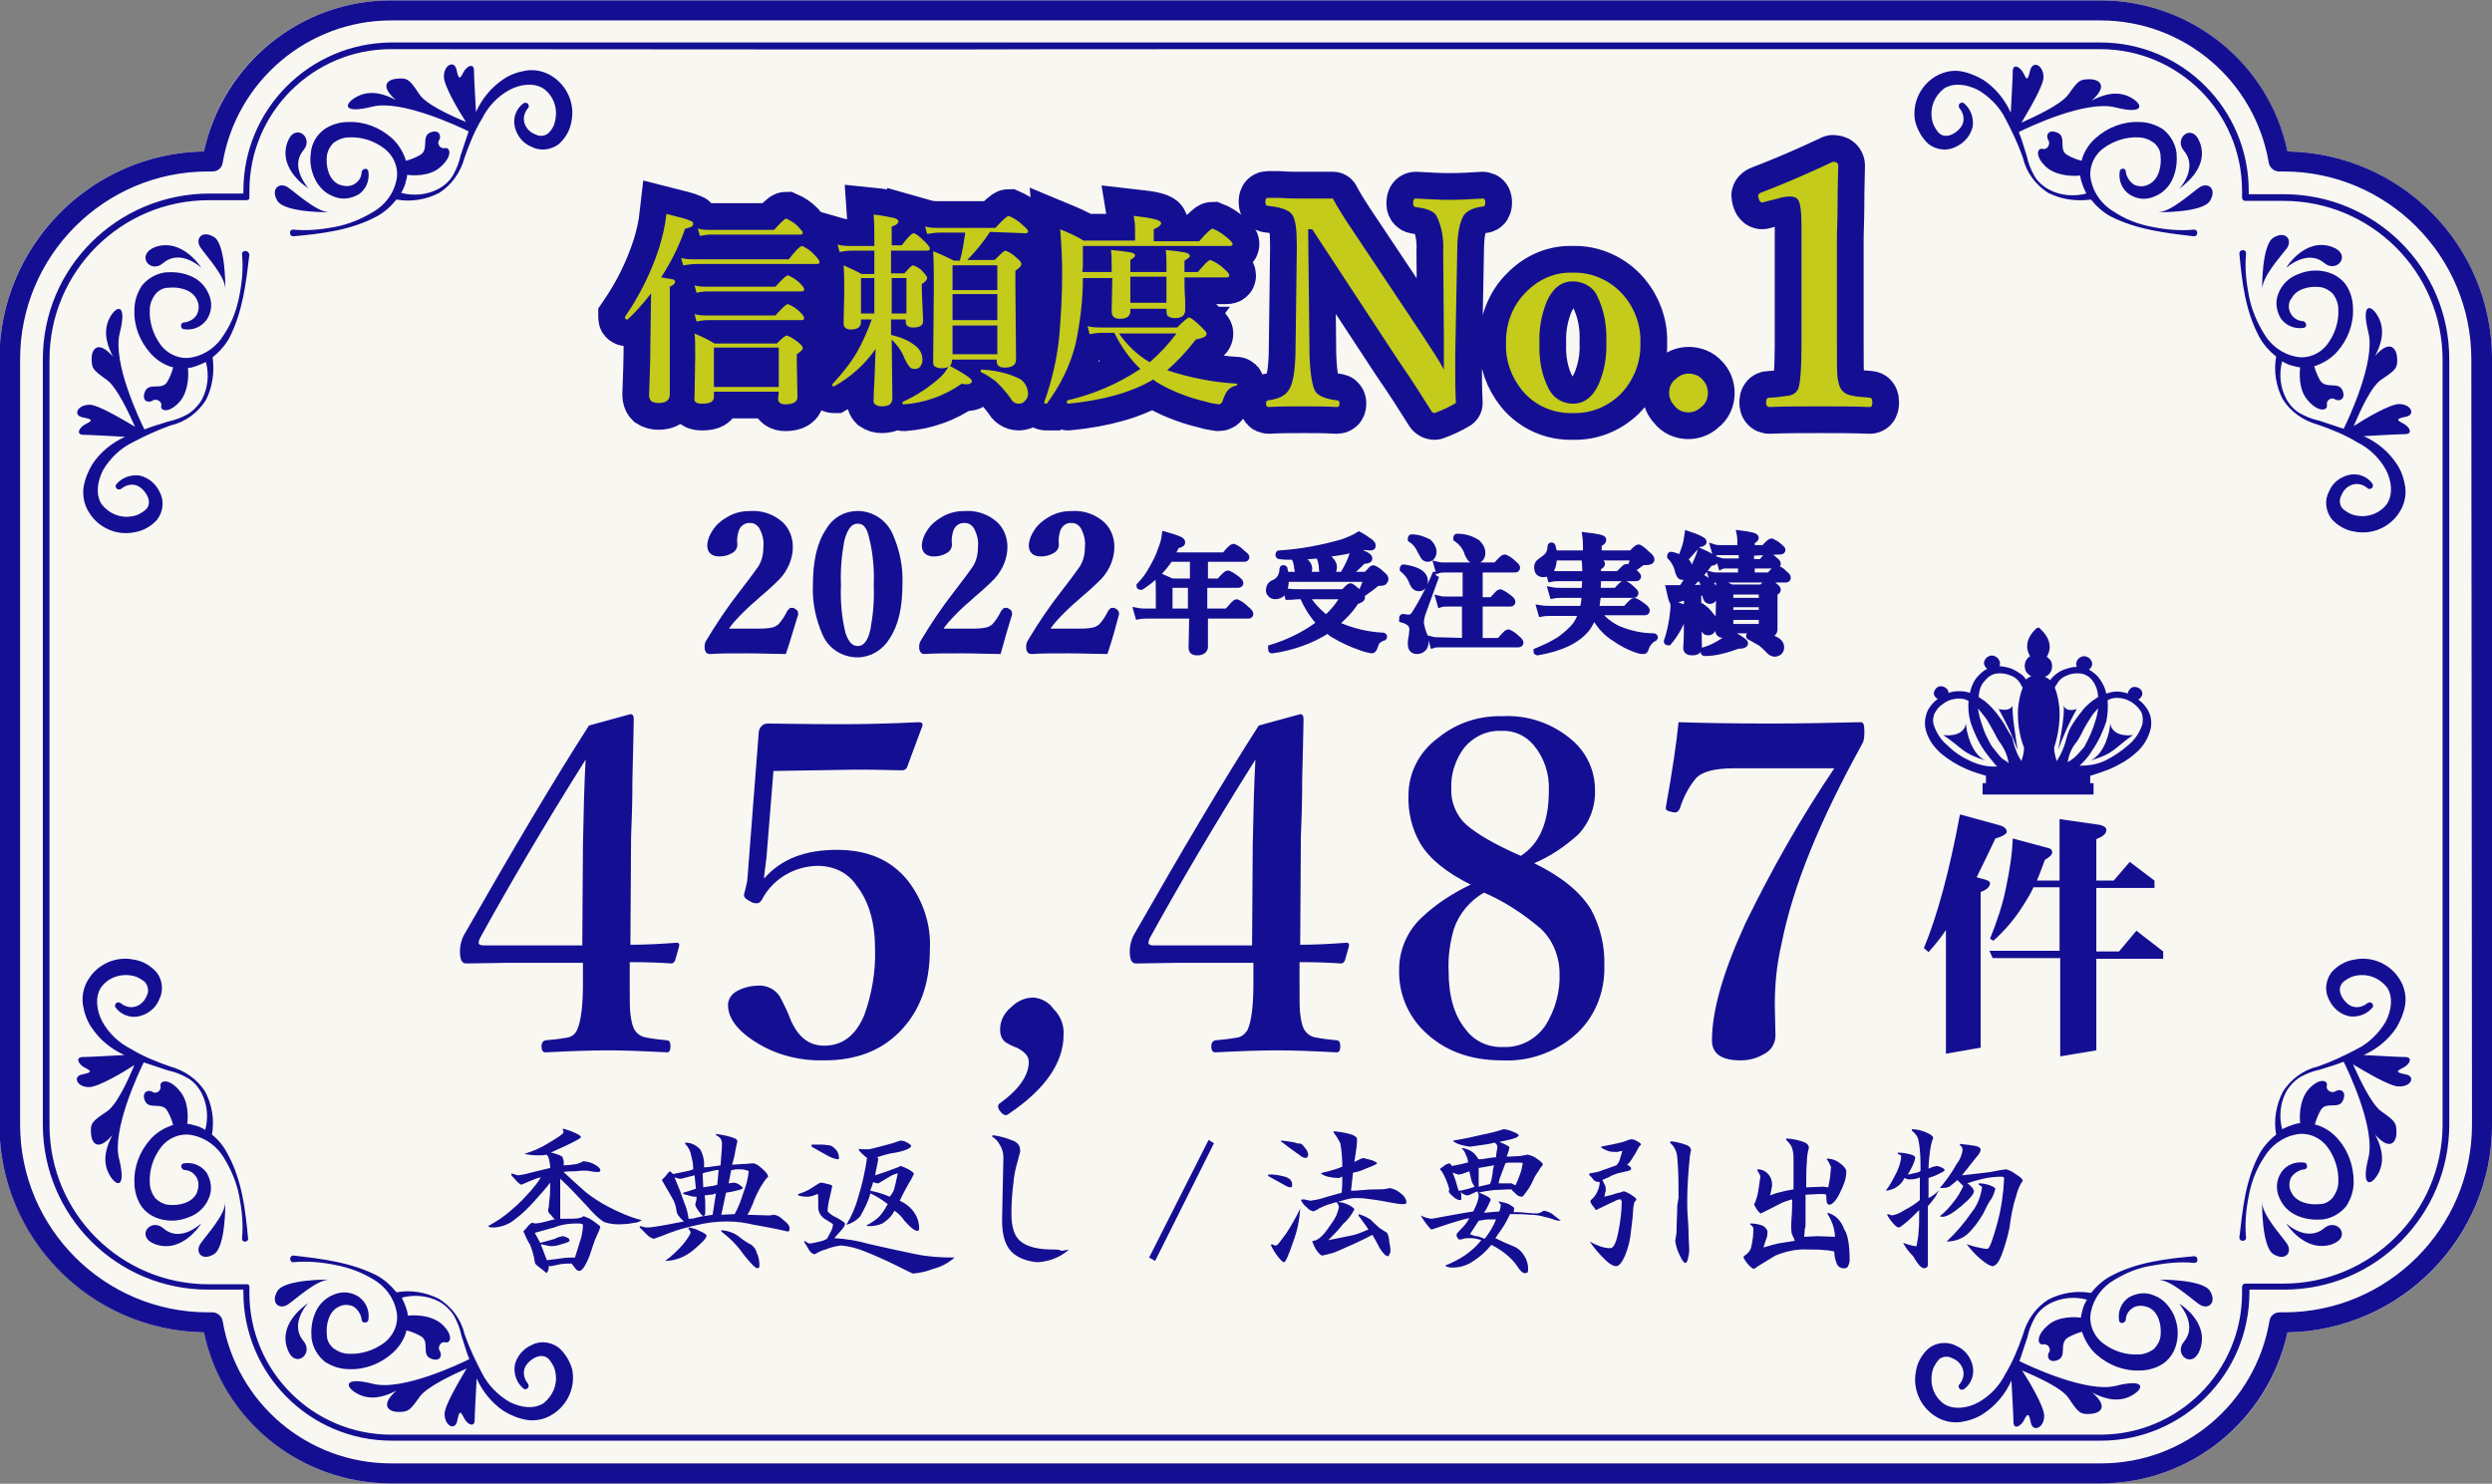
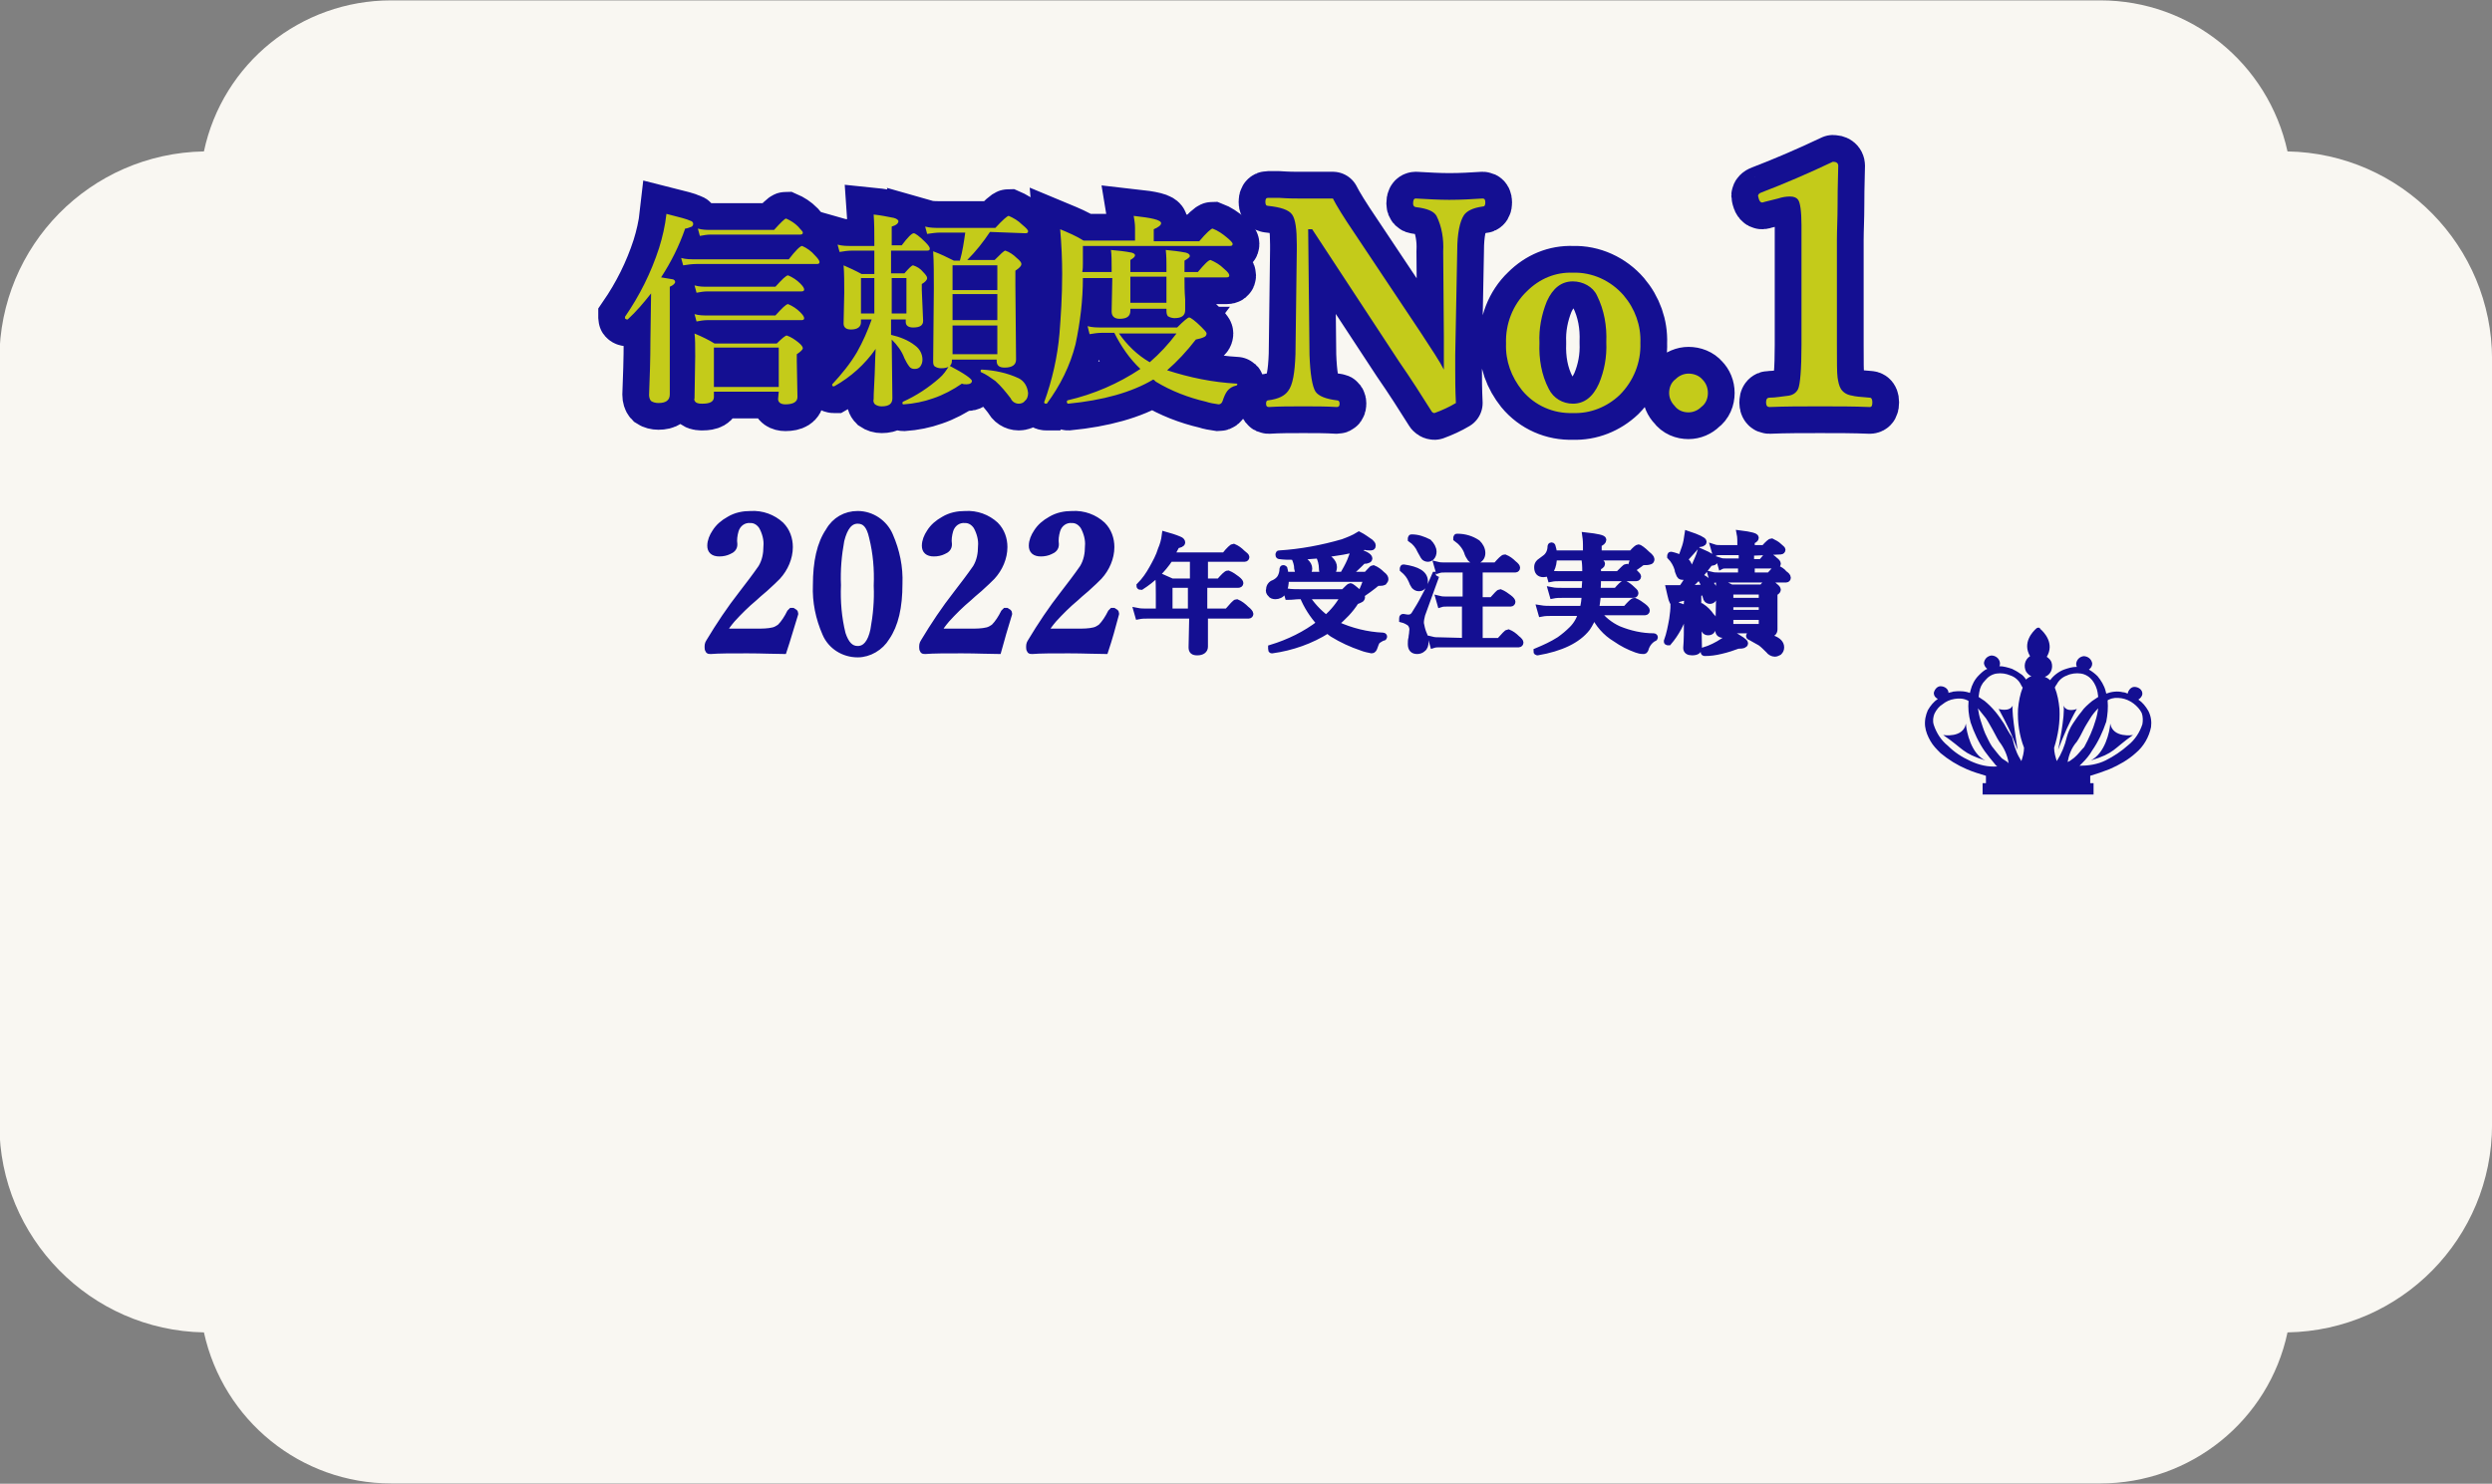
<svg xmlns="http://www.w3.org/2000/svg" version="1.1" id="レイヤー_1" x="0px" y="0px" viewBox="0 0 372.8 222" style="enable-background:new 0 0 372.8 222;" xml:space="preserve">
  <rect x="0" y="0" width="372.8" height="222" fill="#808080" stroke="none" />
  <style type="text/css">
	.st0{fill:#F9F7F2;}
	.st1{fill:#140F92;}
	.st2{fill:#140F92;stroke:#140F92;}
	.st3{fill:#140F92;stroke:#140F92;stroke-width:8;stroke-linejoin:round;}
	.st4{fill:#C4CB1A;}
	.st5{fill:#140F92;stroke:#140F92;stroke-width:8;}
</style>
  <g transform="translate(-13.592 -10.444)">
    <path class="st0" d="M72.1,232.4L72.1,232.4c-13.5,0-25.1-9.4-28-22.6l0,0c-17-0.3-30.6-14.2-30.6-31.1l0,0V64.2   c0-17,13.6-30.8,30.6-31.1l0,0c2.8-13.2,14.5-22.6,28-22.6h255.7c13.5,0,25.1,9.4,28,22.6l0,0c17,0.3,30.6,14.2,30.6,31.1l0,0   v114.5c0,17-13.6,30.8-30.6,31.1l0,0c-2.8,13.2-14.5,22.6-28,22.6L72.1,232.4L72.1,232.4z" />
-     <path class="st1" d="M309.9,167.2v-23.3c0.9-0.3,1.4-0.8,1.4-1.3c0-0.3-0.4-0.5-1.3-0.7l-0.7-0.2c0.9-1.8,1.8-3.7,2.8-5.8   c1.1-0.3,1.7-0.7,1.7-1c0-0.4-0.3-0.7-0.8-0.9l-6.2-1.7c-1.6,8.6-3.4,15.2-5.4,20l0.7,0.6c0.9-1,1.8-2.1,2.6-3.3v18.5L309.9,167.2z    M327.2,167.6v-13.7h10v-1.1l-4-3.1l-2.6,3.1h-3.4v-9.5h8.7v-1.1l-3.7-2.8l-2.4,2.8h-2.6v-6.2c1-0.4,1.5-0.8,1.5-1.4   c0-0.4-0.5-0.7-1.4-0.8l-5.6-0.8v9.2h-3.4c0.4-0.9,0.8-2,1.2-3.1c0.7-0.4,1.1-0.8,1.1-1.1c0-0.4-0.2-0.6-0.7-0.7l-5.2-1.4   c-0.1,2.5-0.5,4.9-1,7.3c-0.5,2.6-1.4,5.2-2.4,7.7l0.5,0.3c1.8-1.6,3.3-3.4,4.6-5.5c0.5-0.8,1-1.6,1.4-2.5h3.9v9.5h-10.5l0.5,1.1   h10.1v14.7L327.2,167.6z M59.7,38.6c-1.2-1.5-2.3-3.8-0.7-5.7s-1.3-4.2-2.4-1.2C55.1,35.8,59.7,38.6,59.7,38.6z M63.4,39.8   c1.3,0.6,2.7,0.4,3.9-0.3c1.1-0.8,1.6-2.1,1.4-3.4c0-0.2-0.2-0.4-0.4-0.4c-0.3,0-0.5,0.2-0.6,0.4c0,0.9-0.5,1.6-1.3,2   c-0.7,0.3-1.5,0.2-2.2-0.1c-1.4-0.7-1.9-2.6-1.7-4.3c0.1-0.7,0.5-1.4,1-1.9c0.7-0.5,1.5-0.8,2.3-0.8c1.9-0.1,3.7,0.5,5.2,1.6   c1.5,1.1,2.3,3,1.9,4.8c-0.4,2-1.7,3.7-3.4,4.7c-1.8,1.1-3.7,1.9-5.8,2.3c-2.1,0.4-4.2,0.6-6.2,0.4h0c0,0-0.1,0-0.1,0   c-0.3,0-0.5,0.3-0.4,0.6c0,0.3,0.3,0.4,0.5,0.4c4.3-0.4,8.6-0.9,12.5-3c1.1-0.6,2.1-1.5,2.9-2.5c2.2,0.4,4.5,0,6.4-1   c1.9-1.2,3.2-3.1,3.8-5.3c0.7-2,1.5-4,2.6-5.8c0.9-1.8,2.3-3.3,4.1-4.3c1.7-0.9,3.7-1.1,5.1-0.2c1.4,1,2.1,2.7,1.8,4.5   c-0.1,0.8-0.4,1.5-1,2.1c-0.5,0.5-1.3,0.6-1.9,0.3c-0.8-0.3-1.4-0.8-1.7-1.6c-0.3-0.8-0.1-1.7,0.5-2.4c0.2-0.2,0.1-0.5-0.1-0.7   c-0.2-0.1-0.4-0.1-0.6,0l0,0c-1.1,0.8-1.6,2.2-1.3,3.5c0.3,1.3,1.2,2.5,2.5,3c1.3,0.7,2.9,0.5,4.1-0.4c1-0.9,1.7-2.1,1.9-3.5   c0.5-2.6-0.7-5.3-3-6.7c-1.1-0.7-2.5-1-3.8-0.8c-1.2,0.2-2.4,0.6-3.4,1.3c-1.8,1.2-3.2,2.9-4.1,4.9c-0.1-1.9-0.3-5.3-0.3-6.2   c0-1.2-1.1-0.7-1.6,0.3s-0.7,1.1-1-0.4s-1.9-0.8-1.9,1c0,1.4,2.2,5.1,3.3,6.8c-2.1-0.9-6-2.6-7-4.2c-1.4-2.1-1.7-2.4-3.2-2.3   s-2.8,1-0.3,3.2c-1.3-0.7-3.5-1.6-5.6-0.6s-2.7,2.8,2.1,1.6c4.3-1.1,13,3,14.4,3.7c-0.4,1.2-0.8,2.4-1.2,3.6c-0.2,1-0.6,2-1.1,2.9   c-0.5,0.9-1.3,1.6-2.2,2.1c-1.7,0.9-3.7,1.1-5.6,0.6c0.3-0.5,0.6-1.1,0.7-1.7c0.1-0.3,0.2-0.7,0.2-1c0.7,0.1,3.3,0.3,4.9-1.1   c1.9-1.6,1.6-3,0.8-2.9c-0.5,0.1-0.9-0.2-1-0.6c-0.1-0.2,0-0.5,0.1-0.6c0.4-0.7-0.1-1.7-1.4-1.1s-0.1,2.5-1.4,3.3   c-0.7,0.4-1.4,0.7-2.2,0.9c0-0.1-0.1-0.3-0.1-0.4c-0.4-1.1-1.1-2.2-2-3c-1.8-1.6-4.1-2.5-6.5-2.4c-1.3,0-2.6,0.4-3.6,1.1   c-1.1,0.8-1.9,2.1-2,3.5c-0.2,1.3,0,2.5,0.5,3.7C61.2,38.3,62.1,39.3,63.4,39.8z M50.3,48c-0.3,0-0.5,0.2-0.5,0.4c0,0,0,0,0,0   c0,0,0,0.1,0,0.1v0c0.2,2.1,0,4.2-0.4,6.2c-0.4,2.1-1.1,4-2.3,5.8c-1,1.7-2.7,3-4.7,3.4c-1.8,0.4-3.7-0.4-4.8-1.9   c-1.1-1.5-1.7-3.4-1.6-5.2c0-0.8,0.3-1.6,0.8-2.3c0.5-0.6,1.2-1,1.9-1c1.7-0.2,3.6,0.3,4.3,1.7c0.4,0.7,0.4,1.5,0.1,2.2   c-0.4,0.8-1.2,1.2-2,1.3c-0.3,0-0.5,0.3-0.4,0.6c0,0.2,0.2,0.4,0.4,0.4c1.3,0.2,2.6-0.3,3.4-1.4c0.8-1.2,0.9-2.6,0.3-3.9   c-0.5-1.2-1.5-2.2-2.8-2.7c-1.2-0.5-2.5-0.6-3.7-0.5c-1.4,0.2-2.6,0.9-3.5,2c-0.7,1.1-1.1,2.3-1.1,3.6c-0.1,2.4,0.8,4.7,2.4,6.5   c0.8,0.9,1.8,1.6,3,2c0.1,0,0.3,0.1,0.4,0.1c-0.2,0.8-0.5,1.5-0.9,2.2c-0.8,1.3-2.7,0-3.3,1.4s0.4,1.8,1.1,1.4   c0.4-0.3,0.9-0.1,1.2,0.2c0.1,0.2,0.2,0.4,0.1,0.6c-0.1,0.8,1.3,1.1,2.9-0.8c1.3-1.7,1.2-4.2,1.1-4.9c0.3,0,0.7-0.1,1-0.2   c0.6-0.2,1.1-0.4,1.7-0.7c0.5,1.9,0.3,3.9-0.6,5.6c-0.5,0.9-1.3,1.7-2.1,2.2c-0.9,0.5-1.9,0.9-2.9,1.1c-1.2,0.4-2.4,0.7-3.6,1.2   c-0.7-1.4-4.8-10-3.7-14.4c1.2-4.7-0.6-4.2-1.6-2.1s-0.1,4.3,0.6,5.6c-2.2-2.5-3.2-1.2-3.2,0.3s0.2,1.7,2.3,3.2   c1.5,1.1,3.3,5,4.2,7c-1.7-1-5.5-3.3-6.8-3.3c-1.8,0-2.6,1.6-1,1.9s1.4,0.5,0.4,1s-1.5,1.6-0.3,1.6c0.9,0,4.3,0.2,6.2,0.3   c-2,0.9-3.7,2.3-4.9,4.1c-0.6,1-1.1,2.2-1.3,3.4c-0.2,1.3,0.1,2.7,0.8,3.8c1.4,2.3,4.1,3.5,6.7,3c1.4-0.2,2.6-0.9,3.5-1.9   c0.9-1.2,1.1-2.8,0.4-4.1c-0.6-1.3-1.7-2.2-3-2.5c-1.3-0.2-2.7,0.3-3.5,1.3l0,0c-0.2,0.2-0.1,0.5,0.1,0.7c0,0,0,0,0,0   c0.2,0.1,0.4,0.1,0.6,0c0.7-0.6,1.6-0.8,2.4-0.5c0.7,0.3,1.3,1,1.6,1.7c0.3,0.7,0.2,1.4-0.3,1.9c-0.6,0.5-1.3,0.9-2.1,1   c-1.7,0.3-3.4-0.4-4.5-1.8c-0.9-1.4-0.7-3.3,0.2-5.1c1-1.7,2.5-3.2,4.3-4.1c1.9-1,3.8-1.9,5.8-2.6c2.2-0.5,4.1-1.9,5.3-3.8   c1-2,1.3-4.2,1-6.4c1-0.8,1.9-1.8,2.5-2.9c2-3.9,2.5-8.2,3-12.5C50.8,48.2,50.6,48,50.3,48z M302.1,32c1.2,0.9,2.8,1.1,4.1,0.4   c1.3-0.6,2.2-1.7,2.5-3c0.2-1.3-0.3-2.7-1.3-3.5l0,0c-0.2-0.2-0.5-0.1-0.7,0.1c-0.1,0.2-0.1,0.4,0,0.6c0.6,0.7,0.8,1.6,0.5,2.4   c-0.3,0.7-1,1.3-1.7,1.6c-0.7,0.3-1.4,0.2-1.9-0.3c-0.5-0.6-0.9-1.3-1-2.1c-0.3-1.7,0.4-3.4,1.8-4.5c1.4-0.9,3.3-0.7,5.1,0.2   c1.7,1,3.2,2.5,4.1,4.3c1,1.9,1.9,3.8,2.6,5.8c0.5,2.2,1.9,4.1,3.8,5.3c2,1,4.2,1.3,6.4,1c0.8,1,1.8,1.9,2.9,2.5   c3.9,2,8.2,2.5,12.5,3c0.3,0,0.5-0.2,0.5-0.5c0-0.3-0.2-0.5-0.4-0.5c0,0-0.1,0-0.1,0h0c-2.1,0.2-4.2,0-6.2-0.4   c-2.1-0.4-4-1.1-5.8-2.3c-1.7-1-3-2.7-3.4-4.7c-0.4-1.8,0.4-3.7,1.9-4.8c1.5-1.1,3.4-1.7,5.2-1.6c0.8,0,1.6,0.3,2.3,0.8   c0.6,0.5,1,1.2,1,1.9c0.2,1.7-0.3,3.6-1.7,4.3c-0.7,0.4-1.5,0.4-2.2,0.1c-0.7-0.4-1.2-1.2-1.3-2c0-0.3-0.3-0.5-0.5-0.4c0,0,0,0,0,0   c-0.2,0-0.4,0.2-0.4,0.4c-0.2,1.3,0.3,2.6,1.4,3.4c1.2,0.8,2.6,0.9,3.9,0.3c1.2-0.5,2.2-1.5,2.7-2.8c0.5-1.2,0.6-2.5,0.5-3.7   c-0.2-1.4-0.9-2.6-2-3.5c-1.1-0.7-2.3-1.1-3.6-1.1c-2.4-0.1-4.7,0.8-6.5,2.4c-0.9,0.8-1.6,1.8-2,3c0,0.1-0.1,0.3-0.1,0.4   c-0.8-0.2-1.5-0.5-2.2-0.9c-1.3-0.8,0-2.7-1.4-3.3s-1.8,0.4-1.4,1.1c0.3,0.4,0.1,0.9-0.2,1.2c-0.2,0.1-0.4,0.2-0.7,0.1   c-0.8-0.1-1.1,1.3,0.8,2.9c1.7,1.3,4.2,1.2,4.9,1.1c0,0.3,0.1,0.7,0.2,1c0.2,0.6,0.4,1.1,0.7,1.7c-1.9,0.5-3.9,0.3-5.6-0.6   c-0.9-0.5-1.7-1.2-2.2-2.1c-0.5-0.9-0.9-1.9-1.1-2.9c-0.4-1.2-0.7-2.4-1.2-3.6c1.4-0.7,10-4.8,14.4-3.7c4.7,1.2,4.2-0.6,2.1-1.6   s-4.3-0.1-5.6,0.6c2.5-2.2,1.2-3.2-0.3-3.2s-1.7,0.2-3.2,2.3c-1.1,1.5-5,3.3-7,4.2c1-1.7,3.3-5.5,3.3-6.8c0-1.8-1.6-2.6-2-1   s-0.5,1.4-1,0.4s-1.6-1.5-1.6-0.3c0,0.9-0.2,4.3-0.3,6.2c-0.9-2-2.3-3.7-4.1-4.9c-1-0.6-2.2-1.1-3.4-1.3c-1.3-0.2-2.6,0.1-3.8,0.8   c-2.3,1.4-3.5,4.1-3,6.7C300.4,29.8,301.1,31.1,302.1,32z M38,49.8c1.9-1.6,4.2-0.6,5.7,0.7c0,0-2.8-4.5-6.9-3.1   C33.8,48.6,36.1,51.5,38,49.8z M45.3,180.2c0.4-2.2,0-4.5-1-6.4c-1.2-1.9-3.1-3.2-5.3-3.8c-2-0.7-4-1.5-5.8-2.6   c-1.8-0.9-3.3-2.3-4.3-4.1c-0.9-1.7-1.1-3.7-0.2-5.1c1-1.4,2.7-2.1,4.5-1.8c0.8,0.1,1.5,0.5,2.1,1c0.4,0.5,0.6,1.3,0.3,1.9   c-0.3,0.8-0.8,1.4-1.6,1.7c-0.8,0.3-1.7,0.1-2.4-0.5c-0.2-0.1-0.4-0.1-0.6,0c-0.2,0.2-0.3,0.5-0.1,0.7c0,0,0,0,0,0l0,0   c0.8,1.1,2.2,1.6,3.5,1.3c1.3-0.3,2.5-1.2,3-2.5c0.7-1.3,0.5-3-0.4-4.1c-0.9-1-2.1-1.7-3.5-1.9c-2.6-0.5-5.3,0.7-6.7,3   c-0.7,1.1-1,2.5-0.8,3.8c0.2,1.2,0.6,2.4,1.3,3.4c1.2,1.8,2.9,3.2,4.9,4.1c-1.9,0.1-5.3,0.3-6.2,0.3c-1.2,0-0.7,1.1,0.3,1.6   s1.1,0.7-0.4,1s-0.8,1.9,1,1.9c1.4,0,5.1-2.2,6.8-3.3c-0.9,2.1-2.6,6-4.2,7c-2.1,1.4-2.4,1.7-2.3,3.2s1,2.8,3.2,0.3   c-0.7,1.3-1.6,3.5-0.6,5.6s2.8,2.7,1.6-2.1c-1.1-4.3,3-13,3.7-14.4c1.2,0.4,2.4,0.8,3.6,1.2c1,0.2,2,0.6,2.9,1.1   c0.9,0.5,1.6,1.3,2.1,2.2c0.9,1.7,1.1,3.7,0.6,5.6c-0.5-0.3-1.1-0.6-1.7-0.7c-0.3-0.1-0.7-0.2-1-0.2c0.1-0.7,0.3-3.3-1.1-4.9   c-1.6-2-3-1.6-2.9-0.8c0.1,0.5-0.2,0.9-0.6,1c-0.2,0.1-0.5,0-0.6-0.1c-0.7-0.4-1.7,0.1-1.1,1.4s2.5,0.1,3.3,1.4   c0.4,0.7,0.7,1.4,0.9,2.2c-0.1,0-0.3,0-0.4,0.1c-1.1,0.4-2.2,1.1-3,2c-1.6,1.8-2.5,4.1-2.4,6.5c0,1.3,0.4,2.6,1.1,3.6   c0.8,1.1,2.1,1.8,3.5,2c1.3,0.2,2.5,0,3.7-0.5c1.3-0.5,2.3-1.5,2.8-2.7c0.6-1.3,0.4-2.7-0.3-3.9c-0.8-1.1-2.1-1.6-3.4-1.4   c-0.2,0-0.4,0.2-0.4,0.4c0,0.3,0.2,0.5,0.4,0.6c0,0,0,0,0,0c0.9,0,1.6,0.5,2,1.3c0.3,0.7,0.2,1.5-0.1,2.2c-0.7,1.4-2.6,1.9-4.3,1.7   c-0.7-0.1-1.4-0.5-1.9-1c-0.5-0.7-0.8-1.5-0.8-2.3c-0.1-1.9,0.5-3.7,1.6-5.2c1.1-1.5,3-2.3,4.8-1.9c2,0.4,3.7,1.7,4.7,3.4   c1.1,1.8,1.9,3.7,2.3,5.8c0.4,2.1,0.6,4.2,0.4,6.2v0c0,0,0,0.1,0,0.1c0,0.3,0.3,0.5,0.5,0.4c0.3,0,0.5-0.3,0.4-0.5   c-0.4-4.3-0.9-8.6-3-12.5C47.1,182,46.3,181,45.3,180.2z M47.3,53.7c0,0,0.1-6.7-1.7-7.8s-2.9,0.3-2,1.6S47.3,51.8,47.3,53.7z    M43.6,196.5c-0.9,1.3,0.2,2.7,2,1.6s1.7-7.8,1.7-7.8C47.3,192.2,44.5,195.2,43.6,196.5z M355.7,47.6c0.9-1.3-0.2-2.7-2-1.6   s-1.7,7.8-1.7,7.8C352,51.8,354.8,48.8,355.7,47.6z M342.7,31.8c-1.1-3.1-4-0.7-2.4,1.2s0.6,4.2-0.7,5.7   C339.6,38.6,344.2,35.8,342.7,31.8z M62.9,42.2c-1.9,0-4.9-2.8-6.2-3.7s-2.7,0.2-1.6,2S62.9,42.2,62.9,42.2z M361.3,49.8   c1.9,1.6,4.2-1.3,1.2-2.4c-4.1-1.5-6.9,3.1-6.9,3.1C357.1,49.3,359.4,48.2,361.3,49.8L361.3,49.8z M38,194.2   c-1.9-1.6-4.2,1.3-1.2,2.4c4.1,1.5,6.9-3.1,6.9-3.1C42.2,194.8,39.9,195.9,38,194.2z M342.6,38.5c-1.3,0.9-4.3,3.7-6.2,3.7   c0,0,6.7,0.1,7.8-1.7S343.9,37.6,342.6,38.5z M352,190.3c0,0-0.1,6.7,1.7,7.8s2.9-0.3,2-1.6S352,192.2,352,190.3L352,190.3z    M361.3,194.2c-1.9,1.6-4.2,0.6-5.7-0.7c0,0,2.8,4.5,6.9,3.1C365.5,195.5,363.2,192.6,361.3,194.2L361.3,194.2z M335.9,204.3   c-1.3-0.6-2.7-0.4-3.9,0.3c-1.1,0.8-1.6,2.1-1.4,3.4c0,0.2,0.2,0.4,0.4,0.4c0.3,0,0.5-0.2,0.6-0.4c0,0,0,0,0,0c0-0.9,0.5-1.6,1.3-2   c0.7-0.3,1.5-0.2,2.2,0.1c1.4,0.7,1.9,2.6,1.7,4.3c-0.1,0.7-0.5,1.4-1,1.9c-0.7,0.5-1.5,0.8-2.3,0.8c-1.9,0.1-3.7-0.5-5.2-1.6   c-1.5-1.1-2.3-3-1.9-4.8c0.4-2,1.7-3.7,3.4-4.7c1.8-1.1,3.7-1.9,5.8-2.2c2.1-0.4,4.2-0.6,6.2-0.4h0c0,0,0.1,0,0.1,0   c0.3,0,0.5-0.3,0.4-0.6c0-0.3-0.3-0.4-0.5-0.4c-4.3,0.4-8.6,0.9-12.5,3c-1.1,0.6-2.1,1.5-2.9,2.5c-2.2-0.4-4.5,0-6.4,1   c-1.9,1.2-3.2,3.1-3.8,5.3c-0.7,2-1.5,4-2.6,5.8c-0.9,1.8-2.3,3.3-4.1,4.3c-1.7,0.9-3.7,1.1-5.1,0.2c-1.4-1-2.1-2.7-1.8-4.5   c0.1-0.8,0.5-1.5,1-2.1c0.5-0.5,1.3-0.6,1.9-0.3c0.8,0.3,1.4,0.8,1.7,1.6c0.3,0.8,0.1,1.7-0.5,2.4c-0.2,0.2-0.1,0.5,0.1,0.7   c0.2,0.1,0.4,0.1,0.6,0l0,0c1.1-0.8,1.6-2.2,1.3-3.5c-0.3-1.3-1.2-2.5-2.5-3c-1.3-0.7-3-0.5-4.1,0.4c-1,0.9-1.7,2.1-1.9,3.5   c-0.5,2.6,0.7,5.3,3,6.7c1.1,0.7,2.5,1,3.8,0.8c1.2-0.2,2.4-0.6,3.4-1.3c1.8-1.2,3.2-2.9,4.1-4.9c0.1,1.9,0.3,5.3,0.3,6.2   c0,1.2,1.1,0.7,1.6-0.3s0.7-1.1,1,0.4s2,0.8,2-1c0-1.4-2.2-5.1-3.3-6.8c2.1,0.9,6,2.6,7,4.2c1.4,2.1,1.7,2.4,3.2,2.3s2.8-1,0.3-3.2   c1.3,0.7,3.5,1.6,5.6,0.6s2.7-2.8-2.1-1.6c-4.3,1.1-13-3-14.4-3.7c0.4-1.2,0.8-2.4,1.2-3.6c0.2-1,0.6-2,1.1-2.9   c0.5-0.9,1.3-1.6,2.2-2.1c1.7-0.9,3.7-1.1,5.6-0.6c-0.3,0.5-0.6,1.1-0.7,1.7c-0.1,0.3-0.2,0.7-0.2,1c-0.7-0.1-3.3-0.3-4.9,1.1   c-1.9,1.6-1.6,3-0.8,2.9c0.5-0.1,0.9,0.2,1,0.6c0.1,0.2,0,0.5-0.1,0.6c-0.4,0.7,0.1,1.7,1.4,1.1s0.1-2.4,1.4-3.3   c0.7-0.4,1.4-0.7,2.2-0.9c0,0.1,0,0.3,0.1,0.4c0.4,1.1,1.1,2.2,2,3c1.8,1.6,4.1,2.5,6.5,2.4c1.3,0,2.6-0.4,3.6-1.1   c1.1-0.8,1.8-2.1,2-3.5c0.2-1.3,0-2.5-0.5-3.7C338.1,205.8,337.2,204.8,335.9,204.3L335.9,204.3z M62.9,201.9c0,0-6.7-0.1-7.8,1.7   s0.3,2.9,1.6,2S61,201.9,62.9,201.9z M339.6,205.5c1.2,1.5,2.3,3.8,0.7,5.7s1.3,4.2,2.4,1.2C344.2,208.2,339.6,205.5,339.6,205.5   L339.6,205.5z M336.4,201.9c1.9,0,4.9,2.8,6.2,3.7s2.7-0.2,1.6-2S336.4,201.9,336.4,201.9L336.4,201.9z M368.9,63.7   c0.7-1.3,1.6-3.5,0.6-5.6s-2.8-2.7-1.6,2.1c1.1,4.3-3,13-3.7,14.4c-1.2-0.4-2.4-0.8-3.6-1.2c-1-0.2-2-0.6-2.9-1.1   c-0.9-0.5-1.6-1.3-2.1-2.2c-0.9-1.7-1.1-3.7-0.6-5.6c0.5,0.3,1.1,0.6,1.7,0.7c0.3,0.1,0.7,0.2,1,0.2c-0.1,0.7-0.3,3.3,1.1,4.9   c1.6,1.9,3,1.6,2.9,0.8c-0.1-0.5,0.2-0.9,0.6-1c0.2-0.1,0.5,0,0.6,0.1c0.7,0.4,1.7-0.1,1.1-1.4s-2.4-0.1-3.3-1.4   c-0.4-0.7-0.7-1.4-0.9-2.2c0.1,0,0.3,0,0.4-0.1c1.1-0.4,2.2-1.1,3-2c1.6-1.8,2.5-4.1,2.4-6.5c0-1.3-0.4-2.6-1.1-3.6   c-0.8-1.1-2.1-1.8-3.5-2c-1.3-0.2-2.5,0-3.7,0.5c-1.3,0.5-2.3,1.5-2.8,2.7c-0.6,1.3-0.4,2.7,0.3,3.9c0.8,1.1,2.1,1.6,3.4,1.4   c0.2,0,0.4-0.2,0.4-0.4c0-0.3-0.2-0.5-0.4-0.6c-1.2,0-2.2-1-2.2-2.2c0-0.4,0.1-0.9,0.4-1.2c0.7-1.4,2.6-1.9,4.3-1.7   c0.7,0.1,1.4,0.5,1.9,1c0.5,0.7,0.8,1.5,0.8,2.3c0.1,1.9-0.5,3.7-1.6,5.2c-1.1,1.5-3,2.3-4.8,1.9c-2-0.4-3.7-1.7-4.7-3.4   c-1.1-1.8-1.9-3.7-2.3-5.8c-0.4-2.1-0.6-4.2-0.4-6.2v0c0,0,0-0.1,0-0.1c0-0.3-0.3-0.5-0.6-0.4c-0.3,0-0.4,0.3-0.4,0.5   c0.4,4.3,0.9,8.6,3,12.5c0.6,1.1,1.5,2.1,2.5,2.9c-0.4,2.2,0,4.5,1,6.4c1.2,1.9,3.1,3.2,5.3,3.8c2,0.7,4,1.5,5.8,2.6   c1.8,0.9,3.3,2.3,4.3,4.1c0.9,1.7,1.1,3.7,0.2,5.1c-1,1.4-2.7,2.1-4.5,1.8c-0.8-0.1-1.5-0.5-2.1-1c-0.5-0.5-0.6-1.3-0.3-1.9   c0.3-0.8,0.8-1.4,1.6-1.7c0.8-0.3,1.7-0.1,2.4,0.5c0.2,0.2,0.5,0.1,0.7-0.1c0.1-0.2,0.1-0.4,0-0.6l0,0c-0.8-1.1-2.2-1.6-3.5-1.3   c-1.3,0.3-2.5,1.2-3,2.5c-0.7,1.3-0.5,2.9,0.4,4.1c0.9,1,2.1,1.7,3.5,1.9c2.6,0.5,5.3-0.7,6.7-3c0.7-1.1,1-2.5,0.8-3.8   c-0.2-1.2-0.6-2.4-1.3-3.4c-1.2-1.8-2.9-3.2-4.9-4.1c1.9-0.1,5.3-0.3,6.2-0.3c1.2,0,0.7-1.1-0.3-1.6s-1.1-0.7,0.4-1s0.8-1.9-1-1.9   c-1.4,0-5.1,2.2-6.8,3.3c0.9-2.1,2.6-6,4.2-7c2.1-1.4,2.4-1.7,2.3-3.2S371.1,61.2,368.9,63.7z M355.8,33.1   c-2.8-13.2-14.5-22.6-28-22.6H72.1c-13.5,0-25.1,9.4-28,22.6c-17,0.3-30.6,14.2-30.6,31.1v114.5c0,17,13.6,30.8,30.6,31.1   c2.8,13.2,14.5,22.6,28,22.6h255.7c13.5,0,25.1-9.4,28-22.6c17-0.3,30.6-14.2,30.6-31.1V64.2C386.4,47.2,372.8,33.4,355.8,33.1   L355.8,33.1z M383.4,178.7c0,15.5-12.6,28.1-28.1,28.1h-0.7c-0.7,0-1.4,0.5-1.5,1.3c-2.1,12.3-12.7,21.3-25.2,21.3H72.1   c-12.5,0-23.1-9-25.2-21.3c-0.1-0.7-0.8-1.3-1.5-1.3h-0.7c-15.5,0-28.1-12.6-28.1-28.1V64.2c0-15.5,12.6-28.1,28.1-28.1h0.7   c0.7,0,1.4-0.5,1.5-1.3C49,22.5,59.7,13.5,72.1,13.5h255.7c12.5,0,23.1,9,25.2,21.3c0.1,0.7,0.8,1.3,1.5,1.3h0.7   c15.5,0,28.1,12.6,28.1,28.1L383.4,178.7L383.4,178.7z M355.2,39.5H350V39c0-12.2-9.9-22.2-22.2-22.2c0,0,0,0,0,0H72.1   C59.9,16.9,50,26.8,50,39c0,0,0,0,0,0v0.4h-5.2C31.1,39.5,20,50.5,20,64.2c0,0,0,0,0,0v114.5c0,13.7,11.1,24.7,24.7,24.7H50v0.4   c0,12.2,9.9,22.2,22.2,22.2c0,0,0,0,0,0h255.7c12.2,0,22.2-9.9,22.2-22.2c0,0,0,0,0,0v-0.4h5.2c13.7,0,24.7-11.1,24.7-24.7   c0,0,0,0,0,0V64.2C380,50.5,368.9,39.5,355.2,39.5C355.3,39.5,355.3,39.5,355.2,39.5L355.2,39.5z M379,178.7   c0,13.1-10.7,23.8-23.8,23.8h-5.7c-0.3,0-0.5,0.2-0.5,0.5v0.9c0,11.7-9.5,21.2-21.2,21.2H72.1c-11.7,0-21.2-9.5-21.2-21.2v-0.9   c0-0.1,0-0.2-0.1-0.3c-0.1-0.1-0.2-0.1-0.3-0.1h-5.7c-13.1,0-23.8-10.6-23.8-23.8V64.2c0-13.1,10.7-23.8,23.8-23.8h5.7   c0.1,0,0.2-0.1,0.3-0.1c0.1-0.1,0.1-0.2,0.1-0.3V39c0-11.7,9.5-21.2,21.2-21.2c126.1,0.1,63,0,126.9,0h128.8   c11.7,0,21.2,9.5,21.2,21.2V40c0,0.3,0.2,0.5,0.5,0.5h5.7c13.1,0,23.8,10.6,23.8,23.8L379,178.7L379,178.7z M97.2,212.1   c-1.2-0.9-2.8-1.1-4.1-0.4c-1.3,0.6-2.2,1.7-2.5,3c-0.2,1.3,0.3,2.7,1.3,3.5l0,0c0.2,0.2,0.5,0.1,0.7-0.1c0.1-0.2,0.1-0.4,0-0.6   c-0.6-0.7-0.8-1.6-0.5-2.4c0.3-0.7,1-1.3,1.7-1.6c0.7-0.3,1.4-0.2,1.9,0.3c0.5,0.6,0.9,1.3,1,2.1c0.3,1.7-0.4,3.4-1.8,4.5   c-1.4,0.9-3.3,0.7-5.1-0.2c-1.7-1-3.2-2.5-4.1-4.3c-1-1.9-1.9-3.8-2.6-5.8c-0.5-2.2-1.9-4.1-3.8-5.3c-2-1-4.2-1.4-6.4-1   c-0.8-1-1.8-1.9-2.9-2.5c-3.9-2-8.2-2.5-12.5-3c-0.3,0-0.5,0.2-0.5,0.5c0,0.3,0.2,0.5,0.4,0.5c0,0,0.1,0,0.1,0h0   c2.1-0.2,4.2,0,6.2,0.4c2.1,0.4,4,1.1,5.8,2.2c1.7,1,3,2.7,3.4,4.7c0.4,1.8-0.4,3.7-1.9,4.8c-1.5,1.1-3.4,1.7-5.2,1.6   c-0.8,0-1.6-0.3-2.3-0.8c-0.6-0.5-1-1.2-1-1.9c-0.2-1.7,0.3-3.6,1.7-4.3c0.7-0.4,1.5-0.4,2.2-0.1c0.7,0.4,1.2,1.2,1.3,2   c0,0.3,0.3,0.5,0.6,0.4c0.2,0,0.4-0.2,0.4-0.4c0.2-1.3-0.3-2.6-1.4-3.4c-1.2-0.8-2.6-0.9-3.9-0.3c-1.2,0.5-2.2,1.5-2.7,2.8   c-0.5,1.2-0.6,2.5-0.5,3.7c0.2,1.4,0.9,2.6,2,3.5c1.1,0.7,2.3,1.1,3.6,1.1c2.4,0.1,4.7-0.8,6.5-2.4c0.9-0.8,1.6-1.8,2-3   c0-0.1,0.1-0.3,0.1-0.4c0.8,0.2,1.5,0.5,2.2,0.9c1.3,0.8,0,2.7,1.4,3.3s1.8-0.4,1.4-1.1c-0.3-0.4-0.1-0.9,0.2-1.2   c0.2-0.1,0.4-0.2,0.7-0.1c0.8,0.1,1.1-1.3-0.8-2.9c-1.7-1.3-4.2-1.2-4.9-1.1c0-0.3-0.1-0.7-0.2-1c-0.2-0.6-0.4-1.1-0.7-1.7   c1.9-0.5,3.9-0.3,5.6,0.6c0.9,0.5,1.7,1.3,2.2,2.1c0.5,0.9,0.9,1.9,1.1,2.9c0.4,1.2,0.7,2.4,1.2,3.6c-1.4,0.7-10,4.8-14.4,3.7   c-4.7-1.2-4.2,0.6-2.1,1.6s4.3,0.1,5.6-0.6c-2.5,2.2-1.2,3.2,0.3,3.2s1.7-0.2,3.2-2.3c1.1-1.5,5-3.3,7-4.2c-1,1.7-3.3,5.5-3.3,6.8   c0,1.8,1.6,2.6,1.9,1s0.5-1.4,1-0.4s1.6,1.5,1.6,0.3c0-0.9,0.2-4.3,0.3-6.2c0.9,2,2.3,3.7,4.1,4.9c1,0.6,2.2,1.1,3.4,1.3   c1.3,0.2,2.7-0.1,3.8-0.8c2.3-1.4,3.5-4.1,3-6.7C98.9,214.2,98.2,213,97.2,212.1z M56.6,212.3c1.1,3.1,4,0.7,2.4-1.2   s-0.6-4.2,0.7-5.7C59.7,205.5,55.1,208.2,56.6,212.3L56.6,212.3z M373.5,171.2c-1.6-0.3-1.4-0.5-0.4-1s1.5-1.6,0.3-1.6   c-0.9,0-4.3-0.2-6.2-0.3c2-0.9,3.7-2.3,4.9-4.1c0.6-1,1.1-2.2,1.3-3.4c0.2-1.3-0.1-2.7-0.8-3.8c-1.4-2.3-4.1-3.5-6.7-3   c-1.4,0.2-2.6,0.9-3.5,1.9c-0.9,1.2-1.1,2.8-0.4,4.1c0.6,1.3,1.7,2.2,3,2.5c1.3,0.2,2.7-0.3,3.5-1.3l0,0c0.2-0.2,0.1-0.5-0.1-0.7   c-0.2-0.1-0.4-0.1-0.6,0c-0.7,0.6-1.6,0.8-2.4,0.5c-0.7-0.3-1.3-1-1.6-1.7c-0.3-0.7-0.2-1.4,0.3-1.9c0.6-0.5,1.3-0.9,2.1-1   c1.7-0.3,3.4,0.4,4.5,1.8c0.9,1.4,0.7,3.3-0.2,5.1c-1,1.7-2.5,3.2-4.3,4.1c-1.9,1-3.8,1.9-5.8,2.6c-2.2,0.5-4.1,1.9-5.3,3.8   c-1,2-1.4,4.2-1,6.4c-1,0.8-1.9,1.8-2.5,2.9c-2.1,3.9-2.5,8.2-3,12.5c0,0.3,0.2,0.5,0.5,0.5c0.3,0,0.5-0.2,0.5-0.4c0,0,0-0.1,0-0.1   v0c-0.2-2.1,0-4.2,0.4-6.2c0.4-2.1,1.1-4,2.3-5.8c1-1.7,2.7-3,4.7-3.4c1.8-0.4,3.7,0.4,4.8,1.9c1.1,1.5,1.7,3.4,1.6,5.2   c0,0.8-0.3,1.6-0.8,2.3c-0.5,0.6-1.2,1-1.9,1c-1.7,0.2-3.6-0.3-4.3-1.7c-0.4-0.7-0.4-1.5-0.1-2.2c0.4-0.7,1.2-1.2,2-1.3   c0.3,0,0.5-0.3,0.4-0.6c0-0.2-0.2-0.4-0.4-0.4c-1.3-0.2-2.6,0.3-3.4,1.4c-0.8,1.2-0.9,2.6-0.3,3.9c0.5,1.2,1.5,2.2,2.8,2.7   c1.2,0.5,2.5,0.6,3.7,0.5c1.4-0.2,2.6-0.9,3.5-2c0.7-1.1,1.1-2.3,1.1-3.6c0-2.4-0.8-4.7-2.4-6.5c-0.8-0.9-1.8-1.6-3-2   c-0.1,0-0.3-0.1-0.4-0.1c0.2-0.8,0.5-1.5,0.9-2.2c0.8-1.3,2.7,0,3.3-1.4s-0.4-1.8-1.1-1.4c-0.4,0.3-0.9,0.1-1.2-0.2   c-0.1-0.2-0.2-0.4-0.1-0.7c0.1-0.8-1.3-1.1-2.9,0.8c-1.3,1.7-1.2,4.2-1.1,4.9c-0.3,0-0.7,0.1-1,0.2c-0.6,0.2-1.1,0.4-1.7,0.7   c-0.5-1.9-0.3-3.9,0.6-5.6c0.5-0.9,1.3-1.7,2.1-2.2c0.9-0.5,1.9-0.9,2.9-1.1c1.2-0.4,2.4-0.7,3.6-1.2c0.7,1.4,4.8,10,3.7,14.4   c-1.2,4.7,0.6,4.2,1.6,2.1s0.1-4.3-0.6-5.6c2.2,2.5,3.2,1.2,3.2-0.3s-0.2-1.7-2.3-3.2c-1.5-1.1-3.3-5-4.2-7c1.7,1,5.5,3.3,6.8,3.3   C374.3,173.1,375,171.5,373.5,171.2z M310.1,199c0.5,0.4,1,0.8,1.6,0.9c0.5-0.1,0.9-0.6,1.3-1.6c0.5-1.3,0.9-2.7,1.2-4.1   c0.2-1.6,0.5-3.3,1-4.8c0.2-0.8,0.5-1.6,1-2.3c0-0.2-0.4-0.6-1.1-1c-0.4-0.3-0.9-0.6-1.4-0.7c-0.7,0.1-1.4,0.2-2.3,0.4   c-0.9,0.1-2.3,0.3-4.3,0.5c1.2-1.5,2-2.5,2.3-2.9c0.2-0.2,0.4-0.5,0.5-0.9c0-0.3-0.3-0.5-0.8-0.6s-1.3-0.2-2.3-0.3v0.2   c0.1,0.1,0.3,0.2,0.3,0.3c0,0.1,0.1,0.3,0.1,0.4c-0.1,0.7-0.4,1.5-0.9,2.1c-0.7,1.3-1.6,2.5-2.5,3.6c0.5,0,1,0,1.4-0.2   c0.4-0.3,0.8-0.6,1.2-1c0.2,0.2,0.3,0.3,0.5,0.5c0.1,0.1,0.3,0.3,0.4,0.4c-0.4,0.8-0.8,1.6-1.4,2.3c-0.6,0.8-1.3,1.6-2.1,2.2   c0.1,0.1,0.2,0.1,0.4,0.1c0.6,0,1.5-0.5,2.8-1.6s1.9-1.8,1.9-2.3c-0.1-0.2-0.2-0.4-0.4-0.6c-0.2-0.2-0.4-0.4-0.6-0.5   c0.8-0.3,1.6-0.5,2.4-0.7c0.9-0.2,1.9-0.3,2.8-0.3c0.1,0,0.3,0.1,0.3,0.2c0,0,0,0,0,0.1c-0.1,2.2-0.4,4.4-1,6.6   c-0.7,2.6-1.2,3.9-1.5,3.9c-0.4,0-0.9-0.1-1.3-0.2c-0.6-0.1-1.2-0.3-1.8-0.5C308.5,197.5,309.2,198.3,310.1,199z M287,191.9v0.2   c0.4,0.6,0.7,1.3,0.9,2c0.1,0.5,0.2,0.9,0.2,1.4l-2.6-0.1l-2,0.1l0.1-1.3c0.1,0,0.1-0.4,0.1-1.2v-3.8l2-0.1c0.1,0,0.3,0,0.5,0   s0.4,0,0.6,0.1c0,0.4,0,0.8,0.1,1.2c0.1,0.2,0.2,0.3,0.3,0.3c0.5,0,1.1-0.6,1.7-1.9c0.5-1,0.9-2,0.9-3.1c0-0.3-0.3-0.7-0.8-1.1   c-0.6-0.5-1.3-0.8-2.1-0.8v0.2c0,0,0.2,0.1,0.3,0.4c0.1,0.2,0.2,0.4,0.3,0.6c0,0.5-0.1,0.9-0.1,1.4c-0.1,0.5-0.2,1.1-0.3,1.7   l-0.7-0.1l-2.6,0.1c0-1.6,0-2.8,0.1-3.8c0-0.7,0.1-1.4,0.3-2.1c0-0.5-0.4-0.8-1.1-1c-0.7-0.2-1.5-0.4-2.3-0.4v0.2   c0.3,0.3,0.6,0.6,0.8,1c0.2,0.5,0.3,1,0.3,1.6v4.8c-0.5,0.1-1.2,0.2-1.9,0.4c-0.5,0.1-1.1,0.3-1.6,0.5c0.1-0.5,0.2-0.8,0.2-0.9   c0-0.2,0.1-0.4,0.1-0.6c0-0.7-0.2-1.3-0.7-1.8c-0.4-0.4-0.9-0.6-1.5-0.6v0.2c0.1,0.2,0.2,0.3,0.3,0.5c0.1,0.2,0.2,0.4,0.1,0.7   c-0.1,0.7-0.2,1.4-0.3,2c-0.1,0.6-0.3,1.2-0.5,1.7c-0.1,0-0.1,0.1-0.1,0.2c0.1,0.2,0.3,0.5,0.4,0.7c0.3,0.4,0.5,0.6,0.6,0.6   c0.9-0.4,1.8-0.9,2.6-1.3c0.7-0.4,1.4-0.6,2.1-0.8c0,0.7,0,1.6-0.1,2.9s0,1.9,0,2c0,0.2,0.1,0.4,0.2,0.6c0.1,0.2,0.2,0.4,0.3,0.7   c-1.2,0.2-2,0.3-2.5,0.4c-0.5,0.1-1.2,0.3-2.2,0.6c0.2-0.7,0.4-1.2,0.5-1.5c0.1-0.3,0.1-0.6,0.1-1c-0.2-0.4-0.5-0.7-0.8-0.8   c-0.6-0.2-1.2-0.3-1.8-0.3v0.1c0.1,0.1,0.2,0.2,0.3,0.3c0.1,0.1,0.2,0.2,0.2,0.4c0,0.9-0.1,1.7-0.3,2.6c-0.1,0.6-0.5,1.1-1,1.4   c-0.1,0.1-0.2,0.2-0.2,0.2c0.1,0.4,0.4,0.7,0.6,1c0.4,0.5,0.8,0.8,1,0.8c1-0.7,2.1-1.3,3.2-2c1.5-0.6,3.1-1,4.8-0.9   c1.1,0,2,0,2.6,0.1c0.5,0,1,0.1,1.4,0.2c0,0.6,0.1,1.1,0.3,1.6c0.1,0.6,0.7,1,1.3,0.9c0.2,0,0.4-0.1,0.5-0.4   c0.1-0.2,0.2-0.5,0.2-0.8c0-2.3-0.3-3.9-0.8-4.6C288.9,192.8,288,192.2,287,191.9z M301.4,200.2c0.4,0,0.6-0.2,0.6-0.5   c0-1,0-2.2,0-3.4s0-3,0-5.4c0.5-0.5,0.8-1,1.2-1.5c0.1-0.3,0.3-0.6,0.5-0.9c-0.5,0.5-1,0.9-1.6,1.2c0-0.1,0-0.5,0-1.2s0-1.2,0-1.8   c0.5-0.2,1-0.3,1.5-0.6c0.6-0.3,0.9-0.4,0.9-0.6c0-0.1-0.2-0.3-0.5-0.4c-0.2-0.1-0.5-0.2-0.8-0.2c-0.1,0.1-0.3,0.1-0.4,0.1   c-0.2,0.1-0.5,0.2-0.7,0.3c0-0.8,0.1-1.7,0.2-2.5c0.1-0.7,0.2-1.4,0.5-2.1c0-0.2-0.3-0.5-1-0.8c-0.7-0.3-1.4-0.5-2.2-0.5v0.2   c0.5,0.4,0.9,0.9,1,1.5c0.3,1.5,0.3,3,0.3,4.5c0,0.1-0.2,0.2-0.6,0.3c-0.4,0.1-0.8,0.2-1.3,0.3c0.3-0.6,0.7-1.2,0.9-1.8   c0.1-0.2,0.2-0.5,0.2-0.8c0-0.1-0.2-0.3-0.6-0.4c-0.7-0.2-1.3-0.3-2-0.3v0.2c0.1,0,0.2,0.1,0.3,0.1c0.1,0.1,0.2,0.2,0.2,0.2   c0,0.8-0.3,1.6-0.6,2.3c-0.5,1-1,2-1.7,2.9c1.2-0.1,2.3-0.8,2.8-1.9c0.2,0.1,0.3,0.1,0.5,0.2c0.1,0,0.3,0,0.4,0   c0.3,0,0.5,0,0.8-0.1c0.2,0,0.4-0.1,0.6-0.2v3.4c-0.7,0.6-1.5,1.1-2.3,1.5c-0.6,0.4-1.2,0.7-1.9,0.8c-0.2-0.1-0.5-0.2-0.7-0.2   l0.1,0.3c0.3,0.5,0.7,1,1.1,1.4c0.2,0.2,0.4,0.3,0.6,0.3c0.1,0,0.5-0.3,1.1-0.8s1.2-1.1,1.9-1.8c0,1.4,0,2.5-0.1,3.3   c0,0.7-0.2,1.4-0.3,2.1c-0.4,0-0.7-0.1-1.1-0.2c-0.3-0.1-0.6-0.2-0.9-0.3c0.4,0.8,0.9,1.4,1.5,2   C300.6,199.8,301.1,200.2,301.4,200.2z M304.8,196.2c1.1,0,2.1-0.3,3-1c1-0.9,1.8-2,2.5-3.2c0.3-0.6,0.6-1.3,1-1.9   c0.4-0.5,0.6-1.1,0.8-1.8c0-0.1-0.3-0.3-0.8-0.5c-0.6-0.2-1.1-0.3-1.7-0.3v0.2c0.4,0.2,0.5,0.3,0.5,0.4c-0.2,1.4-0.7,2.7-1.6,3.8   C307.4,193.5,306.2,194.9,304.8,196.2L304.8,196.2z M258.5,181.2c-0.3-0.2-0.6-0.3-0.9-0.3c-0.1,0-0.3,0.1-0.4,0.1   c-0.2,0.1-0.5,0.2-0.8,0.3c-1.1,0.3-2.2,0.5-3.3,0.7l0.1,0.2c0.4,0.2,0.7,0.4,1.1,0.5c0.4,0.1,0.8,0.1,1.2,0.1c0,0,0.2,0,0.4-0.1   c0.1,0,0.3,0,0.4-0.1c-0.1,0.5-0.3,0.9-0.4,1.4c-0.1,0.3-0.3,0.6-0.5,0.8c-0.6,0.2-1.3,0.5-2,0.7c-0.6,0.3-1.3,0.4-2,0.5l-0.1,0.2   c0.2,0.2,0.5,0.5,0.7,0.8c0.2,0.2,0.5,0.3,0.9,0.3c0,0.4-0.1,0.9-0.3,1.3c-0.1,0.3-0.3,0.6-0.5,0.9c-0.2,0.2-0.4,0.4-0.5,0.5   c-0.1,0.1-0.1,0.2-0.1,0.2c0.1,0.3,0.2,0.5,0.4,0.7c0.3,0.4,0.4,0.6,0.5,0.6c0.1-0.1,0.1-0.1,0.2-0.1c0.1-0.1,0.4-0.2,1-0.5   s1-0.5,1.5-0.7c0.3-0.2,0.6-0.3,0.9-0.3c0.1,0,0.1,0,0.1,0.1c0,0.1,0.1,0.1,0.1,0.2c0,1.5-0.2,3-0.5,4.5c-0.3,1.6-0.7,2.5-1.2,2.5   c-0.5,0-1.1-0.1-1.6-0.3c-0.5-0.2-1-0.4-1.5-0.7c0.7,1,1.5,2,2.4,2.8c0.4,0.4,0.9,0.8,1.5,0.9c0.5,0,0.9-0.5,1.4-1.6   c0.5-1.2,0.8-2.5,0.9-3.8c0.2-1.5,0.3-2.5,0.3-2.9c0-0.5,0.1-0.9,0.2-1.3c0.2-0.2,0.3-0.3,0.3-0.4c0-0.1-0.3-0.4-0.8-0.7   c-0.3-0.2-0.7-0.4-1-0.5c-0.1,0-0.3,0-0.4,0.1c-0.1,0-0.2,0.1-0.4,0.1c-0.5,0.1-0.9,0.3-1.4,0.4s-0.7,0.2-0.8,0.2   c0.1-0.4,0.1-0.6,0.2-0.8c0-0.2,0-0.4,0-0.5c0-0.2-0.1-0.4-0.2-0.6c-0.1-0.2-0.2-0.4-0.3-0.6c0.4-0.2,0.8-0.3,1.1-0.5   s0.7-0.3,1.2-0.5c0.4-0.1,0.8-0.2,1.3-0.3s0.7-0.2,0.7-0.4c0-0.1,0-0.2-0.1-0.2c-0.1-0.2-0.3-0.3-0.5-0.4c0.3-0.2,0.5-0.5,0.7-0.8   c0.1-0.2,0.3-0.5,0.5-0.8l0.6-1.1c0.2-0.2,0.3-0.3,0.3-0.3C259.1,181.6,258.9,181.4,258.5,181.2L258.5,181.2z M143.2,193.8   c0.1,0.1,0.3,0.1,0.4,0.1c0.7,0,1.3-0.1,2-0.4c0.8-0.5,1.4-1.1,1.8-1.9c0.6,0.4,1.1,0.9,1.5,1.5c0.9,1,1.5,1.5,1.9,1.5   c0.2,0,0.3-0.1,0.3-0.4c0-0.7-0.2-1.5-0.6-2.1c-0.5-0.9-1.4-1.6-2.3-2c0.4-0.9,0.9-1.8,1.4-2.7c0.3-0.4,0.5-0.9,0.7-1.3   c0-0.2-0.3-0.4-0.8-0.7c-0.4-0.2-0.8-0.4-1.2-0.5c-0.3,0.2-0.7,0.3-1.2,0.5s-1.3,0.5-2.6,0.9l0.5-2.5l-0.2-0.2   c0.9-0.3,1.9-0.6,2.8-0.7c1.5-0.3,2.3-0.7,2.3-1c0-0.1-0.2-0.3-0.6-0.5c-0.3-0.2-0.7-0.3-1-0.3c-0.8,0.3-1.5,0.5-2.3,0.7   c-1.5,0.4-2.3,0.6-2.4,0.6c-0.5,0-0.8,0-1,0c-0.2,0-0.3,0-0.5-0.1v0.3c0,0,0.2,0.2,0.4,0.4c0.3,0.3,0.5,0.5,0.8,0.7   c-0.3,2-0.7,3.9-1.3,5.8c-0.4,1.5-1,2.9-1.8,4.2c0.8-0.2,1.6-0.7,2.1-1.3c0.6-1.1,1.2-2.2,1.5-3.4c0.9,0.4,1.8,1,2.6,1.6   c-0.4,0.7-0.8,1.4-1.4,2C144.4,193.1,143.8,193.5,143.2,193.8z M143.8,188.6c0-0.2,0.1-0.3,0.2-0.6s0.2-0.5,0.2-0.7   c0.2,0.1,0.5,0.2,0.8,0.2c0.5-0.3,1-0.6,1.5-0.9c0.5-0.3,0.9-0.5,1.4-0.6c-0.2,1-0.4,1.8-0.5,2.2c-0.1,0.5-0.4,0.9-0.7,1.3   C145.8,189.1,144.8,188.8,143.8,188.6L143.8,188.6z M130.8,193c-0.4-0.4-0.8-0.7-1.4-0.8l-0.7,0.1l-3.3-0.1   c0.1-0.2,0.2-0.3,0.3-0.5c0.2-0.4,0.3-0.7,0.5-1.1c0.3-0.9,0.7-1.7,1.2-2.6c0.3-0.5,0.7-1.1,1.1-1.5c0-0.3-0.3-0.7-0.9-1.2   c-0.4-0.4-0.8-0.7-1.3-0.8c-0.5,0-0.9,0.1-1.4,0.1c-0.5,0-1.1,0.1-1.8,0.1c0.2-0.6,0.4-1.3,0.5-2.1c0.1-0.5,0.2-0.9,0.3-1.4   c0-0.3-0.4-0.5-1.2-0.7c-0.7-0.2-1.3-0.3-2-0.4v0.2c0.3,0.1,0.5,0.3,0.7,0.5c0.1,0.2,0.2,0.5,0.2,0.7c0,0.2,0,0.8-0.1,1.8   s-0.1,1.5-0.1,1.5c-0.4,0.1-0.9,0.1-1.4,0.2s-0.9,0.1-1.1,0.1c0.1-0.9-0.1-1.8-0.5-2.6c-0.6-0.7-1.4-1.1-2.3-1.1v0.2   c0.5,0.5,0.8,1.1,0.9,1.8c0.2,0.7,0.3,1.3,0.3,2c-0.5,0.2-1,0.3-1.5,0.4c-0.5,0.1-1,0.2-1.5,0.3c-0.1-0.1-0.3-0.2-0.4-0.4   c-0.1,0-0.3,0.1-0.5,0.4s-0.5,0.6-0.8,0.9c0.5,0.9,1,1.7,1.5,2.6c0.4,0.6,0.6,1.3,0.7,2c0,0.4,0.4,1,1.1,1.6c-0.1,0-1,0.2-2.6,0.5   s-2.5,0.4-2.8,0.4c-0.2,0-0.4,0-0.7-0.1c-0.1,0-0.3-0.1-0.5-0.1v0.2c0.3,0.3,0.7,0.7,1.1,1.1c0.3,0.3,0.6,0.5,1,0.6   c0.6-0.2,1.4-0.5,2.4-0.9c1.3-0.5,2.5-0.8,3.8-1.1c1.6-0.4,3.2-0.6,4.8-0.6c1.4,0,2.7,0.2,4,0.5c1.7,0.3,3.3,0.6,5,1   c0.2,0,0.3-0.1,0.3-0.3C131.8,194,131.5,193.5,130.8,193L130.8,193z M117.5,192.7c-0.3,0.1-0.6,0.1-0.9,0.1   c-0.1-0.8-0.3-1.6-0.6-2.3c-0.4-1.2-0.9-2.5-1.5-3.9c0.4,0.1,0.6,0.2,0.7,0.2c0.1,0,0.3,0,0.4,0c0.2-0.1,0.4-0.1,0.7-0.2   c0.4-0.1,0.8-0.2,1.2-0.3l0.2,2c0,0-0.3,0.1-0.9,0.3c-0.3,0.1-0.7,0.2-1,0.3v0.2c0.4,0.1,0.8,0.2,1.1,0.3c0.3,0.1,0.6,0.1,0.9,0.1   c0,0.2,0,0.5-0.1,0.7c0,0.2-0.1,0.4-0.1,0.4c0,0.3,0.2,0.6,0.4,0.9c0.2,0.3,0.5,0.7,0.8,0.9C118.3,192.5,117.9,192.6,117.5,192.7   L117.5,192.7z M120.2,192.2l-1.3,0.2c0.2-0.2,0.2-0.4,0.2-0.6c0-0.4,0-0.8,0-1.4c0-0.6-0.1-1-0.1-1.1c0.3,0,0.6-0.1,0.9-0.1   c0.3,0,0.5-0.1,0.8-0.2L120.2,192.2z M120.9,187.7c-0.3,0.1-0.6,0.2-0.9,0.2c-0.4,0.1-0.8,0.1-1.2,0.2l-0.1-2.1   c0.3-0.1,0.7-0.2,1.2-0.3c0.4-0.1,0.8-0.2,1.2-0.2L120.9,187.7z M123.5,192.1l-2,0.1l0.7-3.3c0.6-0.1,1.2-0.2,1.9-0.4   c0.4-0.1,0.6-0.2,0.6-0.3c0-0.1-0.2-0.3-0.5-0.5c-0.3-0.2-0.6-0.3-0.9-0.3l-0.7,0.1c0-0.1,0.1-0.5,0.2-1.1s0.2-0.9,0.2-0.9   c0.2,0,0.4,0,0.6-0.1c0.2,0,0.4,0,0.6,0c0.3,0,0.6,0,0.9,0.1c0.3,0.1,0.5,0.1,0.5,0.2c-0.1,1.1-0.4,2.2-0.8,3.2   C124.5,189.9,124.1,191,123.5,192.1L123.5,192.1z M126,196.7c-0.6-0.3-1.2-0.7-1.7-1.1c-0.8-0.7-1.8-1-2.8-1.1v0.2   c1.3,1,2.4,2.1,3.3,3.4c1.1,1.4,1.8,2.1,2.1,2.1c0.2,0,0.3-0.1,0.3-0.4c0-0.7-0.1-1.3-0.4-1.9C126.7,197.4,126.4,197,126,196.7   L126,196.7z M143.7,196.6c-1.7-0.5-3.5-0.8-5.3-0.9c0.6-0.7,1.1-1.2,1.3-1.5c0.2-0.2,0.3-0.5,0.3-0.7c0-0.1-0.4-0.4-1.3-0.9   c-0.5-0.2-0.9-0.5-1.3-0.9c0-0.5,0.1-1.1,0.2-1.6c0.2-0.7,0.3-1.4,0.5-2.2c0-0.1-0.2-0.2-0.7-0.3c-0.4-0.1-0.7-0.2-1.1-0.2   c-0.4,0.2-0.8,0.5-1.3,0.8c-0.6,0.4-1.3,0.7-2,0.9v0.2c0.1,0,0.2,0.1,0.4,0.1c0.3,0.1,0.7,0.1,1.1,0.1c0.2,0,0.4-0.1,0.6-0.1   c0.3-0.1,0.5-0.2,0.8-0.3c0.1,0,0.1,0.4,0.1,1.2v0.8c0,0.7,0.4,1.4,1.1,1.8c0.7,0.4,1.1,0.7,1.1,0.7c0,0.4-0.1,0.7-0.3,1.1   c-0.2,0.4-0.4,0.7-0.6,1.1c-0.5,0.3-1,0.4-1.5,0.5c-0.4,0.1-0.8,0.2-1.2,0.2c-0.1-0.1-0.2-0.1-0.2-0.1c-0.2-0.1-0.3-0.2-0.4-0.3   l-0.1,0.2c0.3,0.4,0.5,0.8,0.8,1.3c0.3,0.4,0.6,0.5,0.8,0.5c0.5-0.3,1.1-0.6,1.6-0.7c0.7-0.3,1.5-0.5,2.3-0.6   c1.2,0.1,2.4,0.4,3.6,0.9c1.5,0.6,3.1,1.3,4.7,2.1s2.4,1.2,2.5,1.2c1-0.1,2-0.3,3-0.7c1.2-0.3,2.3-0.9,3.2-1.7   c-2,0-3.9-0.1-5.8-0.5C148.6,197.7,146.4,197.2,143.7,196.6L143.7,196.6z M118.2,194.6c-0.5-0.3-1-0.4-1.6-0.5v0.2   c0.2,0.3,0.3,0.4,0.3,0.5c0,0.3-0.4,0.9-1.1,1.8c-0.8,0.9-1.7,1.8-2.7,2.5c1.5,0,3-0.6,4.2-1.6c1.3-1.1,2-1.8,2-2.2   C119.2,195.1,118.9,194.9,118.2,194.6L118.2,194.6z M104.4,190.9c-1.1-0.6-2.2-1.3-3.2-2.1c-0.8-0.7-1.9-1.7-3.3-3   c0.5-0.1,1-0.1,1.5-0.1s0.9-0.1,1.4-0.1c0.4,0,0.8,0,1.2,0.1c0.5,0.1,0.9,0.1,1.1,0.1c0.2,0,0.3-0.1,0.3-0.3c0-0.2-0.3-0.5-0.8-0.8   c-0.5-0.3-1.2-0.5-1.8-0.5c-0.3,0.2-0.6,0.3-0.9,0.4c-0.7,0.1-1.3,0.2-2,0.2c0.1-0.4,0-0.9-0.2-1.3c-0.5-0.3-1.1-0.5-1.7-0.6   c1-0.5,2-0.9,3-1.4s1.5-0.8,1.5-0.9c0-0.2-0.3-0.4-1-0.7c-0.6-0.3-1.1-0.4-1.7-0.6v0.3c0.1,0,0.1,0.1,0.1,0.2   c0,0.3-0.8,0.8-2.3,1.7c-1.1,0.7-2.3,1.2-3.6,1.6c0.6,0.1,1.2,0.2,1.8,0.2c0.1,0,0.4,0,0.7,0c0.3,0,0.5,0,0.8-0.1   c0.2,0.1,0.3,0.3,0.4,0.6c0.1,0.5,0.2,0.9,0.2,1.4c-0.4,0.1-1.2,0.3-2.5,0.6c-0.7,0.2-1.5,0.4-2.3,0.5c-0.1,0-0.3-0.1-0.4-0.1   c-0.2-0.1-0.4-0.1-0.6-0.2v0.3c0.4,0.4,0.7,0.8,0.9,1s0.5,0.4,0.6,0.4c0.5-0.2,0.9-0.4,1.4-0.6c0.5-0.2,1-0.4,1.5-0.5   c-0.4,0.7-0.9,1.3-1.4,1.9c-0.9,1-1.8,2-2.9,2.9c-1.1,1-2.3,1.8-3.6,2.5c0.1,0.1,0.2,0.1,0.4,0.2c0.2,0,0.4,0,0.6,0   c1.1-0.1,2.2-0.5,3-1.2c1.1-0.8,2-1.7,2.9-2.7c0.9-1,1.7-1.9,2.4-2.8c0,0.9,0,1.7-0.1,2.4s-0.1,1.1-0.1,1.2   c-0.1,0.2-0.1,0.5-0.1,0.7c0.1,0.2,0.2,0.4,0.4,0.5c0.2,0.3,0.4,0.5,0.6,0.7c-0.2,0-0.6,0.1-1.3,0.3s-1.3,0.3-1.8,0.3   c-0.1-0.1-0.2-0.1-0.3-0.1c-0.1,0-0.4,0.2-0.7,0.6s-0.6,0.6-0.6,0.7c0.3,0.7,0.6,1.4,1,2c0.3,0.8,0.6,1.7,0.7,2.6   c0,0.2,0.2,0.4,0.6,0.7s0.8,0.6,1.1,0.9c0.1,0,0.2-0.1,0.3-0.4s0.1-0.5,0.1-0.7c0.1,0.1,0.2,0.1,0.3,0.1c0.5-0.1,0.9-0.2,1.4-0.3   c0.6-0.1,1.1-0.1,1.7-0.1c0.2,0.3,0.5,0.6,0.7,0.9c0.1,0.1,0.3,0.2,0.5,0.2c0.2,0,0.5-0.3,0.8-0.8c0.4-0.7,0.7-1.4,0.9-2.1   c0.3-0.8,0.5-1.6,0.8-2.2c0.3-0.6,0.5-1.1,0.6-1.5c0-0.1-0.4-0.4-1.1-0.9c-0.4-0.3-0.9-0.5-1.4-0.7c-0.2,0.2-0.4,0.2-0.7,0.3   c-0.4,0.1-1.3,0.1-2.8,0.1v-6c1.4,1.3,2.7,2.7,4,4.1c0.8,0.9,1.6,1.8,2.6,2.4c0.9,0.3,1.9,0.4,2.9,0.3c0.5,0,1-0.1,1.6-0.2   c0.4,0,0.8-0.2,1.1-0.4C107.9,192.6,106.1,191.8,104.4,190.9L104.4,190.9z M100,193.5c0.5,0,0.8,0.1,0.8,0.2c0,0.6-0.1,1.1-0.2,1.7   c-0.2,0.6-0.5,1.7-1,3.2c-0.6,0-1.3,0-1.9,0.1c-0.7,0.1-1.4,0.2-2.3,0.3c-0.2-0.6-0.4-1-0.5-1.3c-0.1-0.4-0.3-0.7-0.4-1.1l1.4,0.3   c0.6,0,1.2-0.1,1.7-0.3c0.8-0.2,1.2-0.4,1.2-0.5c0-0.2-0.1-0.4-0.4-0.5c-0.2-0.1-0.5-0.2-0.7-0.2c-0.4,0.1-0.8,0.2-1.1,0.4   c-0.7,0.2-1.4,0.4-2.2,0.6l-0.8-1.5c1-0.3,1.9-0.5,2.9-0.8C97.7,193.6,98.9,193.5,100,193.5L100,193.5z M137.6,181.8   c-0.3,0-0.6-0.1-1-0.1H135v0.3c0.9,0.5,1.7,1,2.3,1.3c0.5,0.3,1,0.5,1.6,0.6c0.2,0,0.2-0.1,0.2-0.3c0-0.4-0.2-0.9-0.5-1.2   C138.2,182,137.9,181.8,137.6,181.8L137.6,181.8z M222.9,188.8c-0.4-0.3-0.9-0.5-1.4-0.6c-0.1,0-0.3,0.1-0.5,0.1   c-0.4,0.1-0.8,0.1-1.2,0.1c-0.6,0-1.3,0-2.3,0.1s-1.5,0.1-1.8,0.1l0.3-2.7c0.6-0.1,1.3-0.3,1.9-0.6c1.1-0.4,1.7-0.7,1.7-0.8   s-0.3-0.3-0.9-0.5c-0.4-0.1-0.8-0.2-1.2-0.3c-0.3,0.1-0.5,0.2-0.7,0.3c-0.2,0.1-0.4,0.2-0.6,0.3c0.1-0.6,0.2-1.3,0.3-2   s0.1-1.2,0.1-1.4c0-0.3-0.3-0.5-0.8-0.7c-0.9-0.3-1.8-0.4-2.7-0.5v0.2c0.4,0.5,0.7,1,1,1.6c0.2,1.1,0.3,2.3,0.3,3.5   c-0.7,0.3-1.4,0.5-2.1,0.7c-0.5,0.1-0.9,0.2-1.1,0.3l0.1,0.1c0.3,0.2,0.6,0.3,0.9,0.4c0.6,0.1,1.1,0.2,1.7,0.2c0.1,0,0.1,0,0.2-0.1   c0.1,0,0.2-0.1,0.3-0.1c0,0.5,0,1.4-0.1,2.4c-1,0.3-1.9,0.5-2.8,0.8c-0.6,0.2-1.2,0.3-1.9,0.4c-0.1,0-0.3-0.1-0.5-0.1   c-0.2-0.1-0.5-0.1-0.7-0.1l-0.2,0.1c0.2,0.4,0.5,0.8,0.9,1.1c0.2,0.3,0.6,0.5,1,0.6c0.1-0.1,0.3-0.1,0.4-0.2   c0.2-0.1,0.3-0.1,0.3-0.2c0.6-0.3,1.1-0.5,1.4-0.6s0.7-0.2,1.3-0.4c0.1,0.1,0.2,0.2,0.3,0.4c0,0.1,0.1,0.2,0.1,0.3   c-0.2,1.1-0.7,2-1.4,2.9c-0.9,1.4-1.8,2.2-2.5,2.2l-0.1,0.1c0.2,0.5,0.4,1,0.7,1.4c0.4,0.5,0.6,0.7,0.8,0.7   c0.9-0.2,1.8-0.4,2.6-0.8c1.4-0.6,3-1.3,4.9-2.3c0.3,0.5,0.7,1.2,1.1,2c0.5,0.8,0.9,1.2,1.3,1.2c0.1-0.1,0.1-0.3,0.2-0.4   c0.1-0.1,0.1-0.3,0.1-0.4c0-0.5-0.1-1-0.2-1.5c0-0.4-0.1-0.8-0.3-1.2c-0.6-0.4-1-0.6-1.1-0.7s-0.6-0.5-1.4-1.3   c-0.2-0.1-0.5-0.3-0.7-0.4c-0.2-0.1-0.5-0.2-1-0.4l-0.1,0.2c0.5,0.7,0.9,1.2,1.1,1.5c0.1,0.2,0.3,0.4,0.4,0.6   c-0.7,0.3-1.4,0.6-2.1,0.8c-0.5,0.1-1.8,0.4-3.9,0.8c0.8-0.8,1.5-1.5,2.2-2.4c0.7-0.6,1.3-1.4,1.7-2.2c0-0.1-0.2-0.3-0.7-0.6   c-0.6-0.3-1.1-0.5-1.8-0.5c0.6-0.2,1.2-0.4,1.8-0.5c0.4-0.1,0.8-0.1,1.2-0.1c0.7,0,1.4,0.1,2.1,0.2c0.9,0.1,1.9,0.3,3,0.5   c0.6,0.1,1.1,0.2,1.3,0.2c0.2,0,0.5,0,0.7,0c0.1,0,0.1,0,0.1-0.1c0-0.1,0.1-0.1,0.1-0.2C223.9,189.7,223.6,189.3,222.9,188.8   L222.9,188.8z M266,181.8c-0.8-0.3-1.6-0.5-2.4-0.6l-0.2,0.2c0.6,0.5,1,1.2,1.1,2.1c0.2,2.1,0.2,4.1,0.2,6.2   c-0.1,0.5-0.2,1-0.2,1.5c0,1-0.1,2.2-0.1,3.7l-0.2,1.2c0.1,0.7,0.3,1.4,0.6,2c0.4,0.9,0.7,1.3,0.9,1.3c0.2,0,0.3-0.2,0.4-0.6   c0.1-0.4,0.2-0.9,0.2-1.4l-0.1-2.1c0-0.4,0-1.2-0.1-2.4s-0.1-2.1-0.1-2.8c0-1.6,0.1-3.8,0.4-6.7l0.1-0.6   C266.7,182.4,266.4,182,266,181.8L266,181.8z M207.3,181.4c-0.3-0.1-0.7-0.1-1.1-0.2c-0.3,0-0.6-0.1-0.9-0.1l-0.1,0.1   c1.8,1.4,2.9,2.1,3.1,2.3c0.2,0.1,0.4,0.2,0.7,0.2c0.1,0,0.1-0.1,0.2-0.2c0.1-0.1,0.1-0.2,0.1-0.4c-0.1-0.3-0.2-0.6-0.4-0.8   c-0.2-0.3-0.4-0.5-0.6-0.7c-0.1,0-0.2,0-0.3-0.1C207.8,181.6,207.6,181.5,207.3,181.4L207.3,181.4z M246.2,192.4   c-0.4-0.4-1-0.7-1.6-0.8c-0.1,0-0.3,0.1-0.4,0.2c-0.2,0.1-0.5,0.2-0.7,0.2c-0.3,0-0.8,0-1.6-0.1s-1.5-0.1-1.9-0.1   c0.1-0.2,0.1-0.4,0.1-0.6c0-0.1-0.3-0.3-0.8-0.6c-0.5-0.2-1-0.3-1.5-0.4v0.1c0.2,0.2,0.3,0.4,0.3,0.4c0,0.3-0.1,0.7-0.2,1l-2.3,0.2   c0.4-0.6,0.7-1.2,1-1.9c0-0.2-0.2-0.4-0.6-0.6c-0.4-0.2-0.8-0.4-1.2-0.5c0.7-0.2,1.5-0.3,2.3-0.4c0.7,0,1.6-0.1,2.6-0.1   c0.2,0.3,0.5,0.5,0.8,0.8c0.2,0.2,0.5,0.3,0.8,0.3c0.1,0,0.4-0.4,0.9-1.1c0.4-0.6,0.7-1.2,1-1.9c0.3-0.5,0.6-0.9,0.9-1.4   c0.1-0.1,0.2-0.2,0.3-0.4c0-0.2-0.3-0.5-0.9-0.9c-0.4-0.3-0.9-0.5-1.4-0.6c-0.3,0.1-0.7,0.1-1,0.2c-0.5,0-1.2,0.1-2.1,0.1   c0.1-0.3,0.2-0.6,0.3-0.9c0-0.2,0.1-0.3,0.1-0.5c0-0.1-0.5-0.4-1.5-0.8c0.8-0.2,1.6-0.3,2.4-0.6c0.3-0.1,0.5-0.3,0.5-0.4   c0-0.1-0.3-0.3-0.8-0.5c-0.5-0.2-1-0.4-1.5-0.4c-0.9,0.3-2,0.6-3.1,0.8c-1.2,0.3-2.6,0.6-4.4,0.9v0.1c0.4,0.3,0.9,0.5,1.4,0.6   c0.4,0.1,0.8,0.2,1.2,0.2c0.2,0,0.6-0.1,1.4-0.2c0.8-0.1,1.5-0.2,2.2-0.4c0.1,0.1,0.2,0.2,0.3,0.3c0,0.1,0.1,0.2,0.1,0.2   c0,0.2,0,0.5-0.1,0.7c0,0.3-0.1,0.6-0.1,1c-0.1,0-0.4,0-1,0.1s-1.1,0.2-1.6,0.2c0,0-0.2-0.3-0.6-0.8c-0.5-0.5-1.2-0.8-1.9-0.9v0.1   c0.3,0.3,0.5,0.6,0.6,1c0.2,0.3,0.3,0.7,0.3,1.1c-0.2,0-0.3,0-0.5,0.1c-0.3,0.1-0.9,0.2-1.9,0.4c-0.2-0.3-0.3-0.4-0.4-0.4   c-0.3,0.1-0.6,0.2-0.8,0.4c-0.4,0.3-0.6,0.4-0.6,0.5l0.2,0.2c0.3,0.4,0.5,0.9,0.7,1.3c0.2,0.5,0.4,1,0.5,1.5c0,0,0,0.1,0,0.1   c0,0,0,0.1-0.1,0.1c0,0.2,0.2,0.5,0.7,0.9c0.3,0.3,0.7,0.5,1,0.5c0.1,0,0.2,0,0.2-0.1c0-0.3,0-0.5,0-0.7c0-0.2-0.1-0.4-0.2-0.5   c0.2,0.2,0.3,0.3,0.5,0.4c0.2,0.1,0.4,0.2,0.6,0.2c0.2,0,0.4-0.1,0.6-0.2l0.9-0.4c0.1,0.2,0.2,0.4,0.2,0.6c0,0.4-0.1,0.7-0.2,1   c-0.1,0.4-0.4,0.9-0.6,1.4c-0.7,0.1-1.8,0.3-3.5,0.6s-2.6,0.5-2.8,0.5c-0.5-0.1-1.1-0.2-1.5-0.5v0.1c0.2,0.4,0.5,0.8,0.8,1.2   c0.4,0.5,0.6,0.8,0.8,0.8c0.9-0.3,1.8-0.6,2.7-0.9c1-0.3,1.9-0.6,2.9-0.8c-0.3,0.6-0.7,1.1-1.2,1.6c-0.2,0.2-0.5,0.5-0.7,0.8   c0,0.2,0,0.4,0.1,0.5c0.1,0.2,0.2,0.3,0.3,0.3c0.2,0,0.4,0,0.6-0.1c0.3-0.1,0.6-0.1,1-0.1c0.6,0,1.1,0.1,1.7,0.3   c-0.7,0.9-1.5,1.6-2.5,2.3c-0.9,0.6-1.9,1.1-2.9,1.5c0.1,0.1,0.2,0.2,0.4,0.2c0.2,0.1,0.5,0.1,0.7,0.1c1.1,0,2.1-0.3,3-0.9   c1.1-0.7,2-1.5,2.8-2.5c0.8,0.4,1.6,0.9,2.3,1.5c0.6,0.5,1.1,1,1.5,1.6c0.2,0.3,0.4,0.6,0.7,0.9c0.2,0.2,0.5,0.3,0.8,0.2   c0.1,0,0.2-0.2,0.2-0.6c0-0.7-0.2-1.4-0.6-2c-0.3-0.5-0.7-0.9-1.2-1.2c-0.4-0.2-0.9-0.4-1.4-0.6s-1-0.5-1.7-0.8   c0.5-0.7,0.9-1.3,1.3-1.9c0.3-0.5,0.6-1.1,0.9-1.7c1,0,2.1,0,3,0.1c0.7,0,1.4,0.1,2.1,0.3c0.4,0.1,0.9,0.2,1.4,0.4   c0.3,0.1,0.6,0.2,0.9,0.2c0.1,0,0.2-0.1,0.2-0.1c0,0,0,0,0-0.1C247.2,193.3,246.9,192.9,246.2,192.4z M238.2,186.1   c0.2-0.5,0.4-1.1,0.6-1.6c0.2-0.1,0.4-0.1,0.7-0.1h0.8c0.2,0,0.4,0,0.7,0c0.1,0,0.3,0,0.4,0.1c-0.1,0.5-0.2,1.1-0.4,1.6   c-0.2,0.6-0.4,1.1-0.7,1.7c-0.2-0.1-0.4-0.2-0.6-0.3c-0.2,0-0.8,0-1.9,0C237.8,187.1,238,186.6,238.2,186.1L238.2,186.1z    M234.8,185.2l2.3-0.4c-0.1,0.4-0.2,0.7-0.2,1.1c-0.1,0.7-0.2,1.2-0.4,1.7l-1.7,0.4L234.8,185.2L234.8,185.2z M232.9,188.4   c-0.4,0.1-0.7,0.2-1.1,0.2c-0.1-0.3-0.2-0.6-0.3-1s-0.3-1-0.6-1.7c0.3,0.1,0.6,0.2,0.9,0.3c0.2,0,0.3-0.1,0.5-0.1   c0.2-0.1,0.6-0.2,1.1-0.4c0.1,0.4,0.2,0.8,0.3,1.3c0.1,0.4,0.3,0.7,0.5,1C233.7,188.2,233.3,188.3,232.9,188.4L232.9,188.4z    M235.7,195.8c-0.6-0.2-0.9-0.4-1.2-0.4s-0.5-0.1-1-0.3l1.3-2c0.6-0.1,1.1-0.2,1.4-0.2s0.7,0,1.2,0   C237,193.9,236.4,194.9,235.7,195.8L235.7,195.8z M185.5,198.6l0.9,0.5l8.8-17.6l-0.8-0.5L185.5,198.6z M171.1,197.4   c-2.2,0-3.8-0.4-4.8-1.2s-1.4-2.2-1.4-4.2c0-1.5,0.1-3,0.3-4.6c0.1-1.1,0.3-2.1,0.6-3.1c0.2-0.7,0.3-1.2,0.4-1.5v-0.3   c0-0.7-0.5-1.2-1.1-1.4c-1-0.4-2-0.7-3-0.8l-0.1,0.2c0.5,0.3,0.9,0.7,1.2,1.3c0.3,0.5,0.5,1.1,0.5,1.8l-0.1,4.5l-0.1,5   c0,2.4,0.6,4,1.7,4.9c1,0.8,2.3,1.2,3.6,1.3c1.7-0.1,3.4-0.7,4.7-1.9c-0.4,0.1-0.7,0.1-1.1,0.2   C172.1,197.4,171.7,197.4,171.1,197.4L171.1,197.4z M206.7,188.1c0.1,0,0.2-0.1,0.2-0.4c0-0.6-0.4-1-1.1-1.2   c-0.8-0.2-1.7-0.4-2.5-0.3v0.2c1.5,0.8,2.3,1.3,2.7,1.5C206.2,188,206.4,188.1,206.7,188.1L206.7,188.1z M204.5,196.8   c-0.2,0-0.5-0.1-0.6-0.2l-0.2,0.1c0.3,0.7,0.7,1.3,1.1,1.8c0.4,0.5,0.7,0.8,0.9,0.8c0.2,0,0.7-1.1,1.4-3.2c0.6-1.6,0.9-3.2,1-4.8   c-0.6,1.2-1.3,2.5-2.1,3.7C205.2,196.1,204.7,196.8,204.5,196.8L204.5,196.8z" />
-     <path class="st1" d="M107.8,154.4v3c0,2.6,0,4.2,0.1,4.7c0.1,0.8,0.2,1.5,0.5,2.2c0.4,0.8,1.1,1.3,2,1.4c1,0.2,2,0.3,3,0.4   c0.3,0,0.5,0.3,0.5,0.9c0,0.6-0.2,0.9-0.5,0.9c-3.8-0.2-6.7-0.3-8.9-0.3c-2.3,0-5.4,0.1-9.3,0.3c-0.4,0-0.6-0.3-0.6-0.9   c0-0.5,0.2-0.8,0.6-0.9c1.1-0.1,2.1-0.2,3.2-0.4c0.7-0.1,1.2-0.5,1.5-1.1c0.6-1.3,0.9-3.6,0.9-7v-3.1H89.8l-6.5,0.1   c-0.6,0-0.9-0.6-0.9-1.8c0-1,0.3-2,0.8-2.8c7.2-12.6,13.3-22.9,18.5-31l6.2-1.7c0.4,0,0.5,0.3,0.5,0.8c0,1.2-0.1,4.2-0.2,9   c0,3.4-0.1,6.3-0.2,8.6l-0.1,16.1c2,0,4.3-0.1,6.9-0.3c0.3,0,0.4,0.1,0.4,0.3v0.2l-0.6,2.1c-0.1,0.3-0.3,0.5-0.6,0.5   C112.7,154.5,110.6,154.4,107.8,154.4z M100.7,151.9l0.1-15c0.1-5,0.2-9.3,0.4-12.8c-6.3,10-11.5,18.9-15.8,26.7   c-0.1,0.2-0.2,0.5-0.2,0.7c0,0.3,0.3,0.4,0.8,0.4L100.7,151.9z M129.3,125.8l-1,12.4c0,0.4-0.1,0.9-0.2,1.8   c-0.1,0.8-0.2,1.4-0.2,1.9c2.5-2.9,6.1-4.3,10.9-4.3c4.6,0,8.1,1.5,10.6,4.6c2.3,3,3.5,6.6,3.3,10.3c0,5.2-1.5,9.3-4.6,12.4   c-2.8,2.8-6.5,4.2-11.2,4.2c-3.4,0.1-6.8-0.7-9.7-2.4c-3.1-1.8-4.7-3.8-4.7-5.9c0-0.9,0.6-1.7,1.4-2.1c1.1-0.6,2.3-0.8,3.5-0.8   c1.3,0.1,2.5,0.8,3.1,2.1c0.5,1,1,2,1.4,3.1c1.1,2.5,2.7,3.8,5,3.8c2.7,0,4.7-1.5,6-4.6c1.1-3.1,1.7-6.4,1.6-9.8   c0-4-0.9-7.2-2.8-9.6c-1.2-1.8-3.2-2.8-5.4-2.9c-3.6-0.1-7,1.8-8.7,5c-0.2,0.4-0.5,0.6-0.8,0.6c-0.4,0-0.7-0.1-1-0.3   c-0.6-0.3-0.9-0.6-0.9-0.9c0-0.2,0-0.3,0.1-0.5c0.2-0.9,0.4-1.6,0.4-1.9l1.7-22c0-0.3,0.2-0.7,0.4-0.9c0.3-0.3,0.6-0.4,1-0.4   c1.8,0,5.4,0.1,10.8,0.1c3.8,0,7.7-0.1,11.7-0.3c0.4,0,0.6,0.1,0.6,0.4v0.1l-2.3,6.2c-0.1,0.3-0.4,0.5-0.7,0.5   c-3.7-0.1-6-0.1-7-0.1L129.3,125.8z M172.7,165.3c0,4.1-2.7,8.1-8.2,11.8c-0.1,0.1-0.3,0.2-0.4,0.2c-0.3,0-0.6-0.2-0.8-0.5   c-0.2-0.2-0.4-0.5-0.4-0.8c0-0.2,0.1-0.4,0.3-0.5c2.9-2.1,4.3-4.2,4.3-6.2c0-0.8-0.6-1.5-1.8-2.1c-0.6-0.2-1.2-0.5-1.8-0.9   c-0.5-0.5-0.7-1.1-0.7-1.8c0-1.3,0.6-2.5,1.7-3.4c0.9-0.9,2.1-1.4,3.3-1.4c1.2,0.1,2.3,0.7,3,1.7   C172.3,162.5,172.8,163.9,172.7,165.3z M208,154.4v3c0,2.6,0,4.2,0.1,4.7c0.1,0.8,0.2,1.5,0.5,2.2c0.4,0.8,1.1,1.3,2,1.4   c1,0.2,2,0.3,3,0.4c0.3,0,0.5,0.3,0.5,0.9c0,0.6-0.2,0.9-0.5,0.9c-3.8-0.2-6.7-0.3-8.9-0.3c-2.3,0-5.4,0.1-9.3,0.3   c-0.4,0-0.6-0.3-0.6-0.9c0-0.5,0.2-0.8,0.6-0.9c1.1-0.1,2.1-0.2,3.2-0.4c0.7-0.1,1.2-0.5,1.6-1.1c0.6-1.3,0.9-3.6,0.9-7v-3.1H190   l-6.5,0.1c-0.6,0-0.9-0.6-0.9-1.8c0-1,0.3-2,0.8-2.8c7.2-12.6,13.3-22.9,18.5-31l6.2-1.7c0.4,0,0.5,0.3,0.5,0.8   c0,1.2-0.1,4.2-0.2,9c0,3.4-0.1,6.3-0.2,8.6l-0.1,16.1c2,0,4.3-0.1,6.9-0.3c0.3,0,0.4,0.1,0.4,0.3v0.2l-0.6,2.1   c-0.1,0.3-0.3,0.5-0.6,0.5C212.8,154.5,210.8,154.4,208,154.4L208,154.4z M200.9,151.9l0.1-15c0.1-5,0.2-9.3,0.4-12.8   c-6.3,10-11.5,18.9-15.8,26.7c-0.1,0.2-0.2,0.5-0.2,0.7c0,0.3,0.3,0.4,0.8,0.4L200.9,151.9z M243.1,139.6c4.1,2,6.9,4.3,8.5,6.9   c1.4,2.6,2.1,5.5,2,8.5c0.1,4-1.5,7.9-4.6,10.5c-3,2.5-6.8,3.8-10.7,3.6c-4.9,0-8.8-1.5-11.8-4.5c-2.4-2.4-3.7-5.7-3.6-9.1   c0-2.9,1.2-5.7,3.3-7.7c2.2-2.1,4.7-3.7,7.4-5c-3.6-1.8-6.1-3.8-7.5-6.1c-1.3-2.2-1.9-4.8-1.8-7.3c0-3.4,1.7-6.6,4.5-8.6   c2.7-2.2,6.1-3.3,9.6-3.2c3.8-0.2,7.5,1.1,10.4,3.6c2.2,1.9,3.4,4.6,3.4,7.4c0.1,2.5-0.8,4.9-2.5,6.7   C247.7,137.1,245.5,138.6,243.1,139.6L243.1,139.6z M241.1,138.5c2.8-1.8,4.2-5,4.2-9.8c0.1-2.5-0.7-4.9-2.3-6.8   c-1.2-1.4-2.9-2.2-4.8-2.1c-2.2-0.1-4.3,0.9-5.7,2.7c-1.2,1.7-1.9,3.8-1.8,5.9c-0.1,2,0.7,4,2.2,5.4   C234.5,135.2,237.2,136.8,241.1,138.5L241.1,138.5z M235.6,144c-2.1,1.2-3.7,3.1-4.5,5.4c-0.6,2.1-0.9,4.2-0.8,6.3   c0,3.7,0.8,6.6,2.5,8.7c1.3,1.8,3.4,2.8,5.7,2.7c2.6,0.1,5-1.2,6.4-3.4c1.4-2.3,2.1-5,2-7.6c0-2.5-1-5-2.8-6.7   C241.4,147.1,238.6,145.3,235.6,144L235.6,144z M264.7,118.5c3,0.1,7.6,0.2,13.8,0.2c4.5,0,9-0.1,13.5-0.2c0.4,0,0.5,0.5,0.5,1.4   c0,0.6,0,1.2-0.3,1.8c-6.3,11.4-10.4,21.3-12.1,30c-0.7,3-1,6-1,9.1l0.1,4.6c0,1.2-0.7,2.3-1.8,2.8c-1,0.6-2.2,0.9-3.4,0.9   c-2.9,0-4.3-1-4.3-3c0-4.5,1.7-10.3,5-17.5c3.9-8,8.3-15.8,13.3-23.2h-15c-2.9,0-4.8,0.5-5.7,1.5c-1.1,1.3-1.9,2.9-2.4,4.5   c-0.2,0.4-0.4,0.6-0.7,0.6c-0.2,0-0.4,0-0.6-0.1c-0.5-0.1-0.8-0.2-0.8-0.5c0-0.1,0-0.2,0-0.2C263.8,125.7,264.4,121.5,264.7,118.5   L264.7,118.5z" />
    <path class="st2" d="M130.8,107.8c-1.3,0-3.1-0.1-5.4-0.1c-2.5,0-4.3,0-5.5,0.1c-0.2,0-0.3,0-0.3-0.1c-0.1-0.1-0.1-0.3-0.1-0.4   c0-0.3,0-0.5,0.2-0.8c1.5-2.5,3.1-4.9,4.9-7.2c1-1.3,2-2.6,2.9-3.9c0.6-1,0.8-2.1,0.8-3.2c0.1-1-0.2-2.1-0.7-3c-0.4-0.6-1-1-1.7-1   c-1.1-0.1-2,0.6-2.3,1.6c-0.2,0.7-0.3,1.4-0.2,2.1c0,0.5-0.3,0.8-0.8,1c-0.4,0.2-0.9,0.3-1.4,0.3c-0.9,0-1.3-0.4-1.3-1.1   c0-0.7,0.3-1.4,0.7-2c0.5-0.8,1.2-1.4,2.1-1.9c1-0.6,2.1-0.8,3.2-0.8c1.7-0.1,3.3,0.5,4.5,1.6c0.9,0.9,1.3,2.1,1.3,3.3   c0,1.6-0.7,3.2-1.8,4.4c-0.4,0.4-1,1-1.9,1.8c-0.7,0.6-1.3,1.1-1.6,1.4c-1.2,1-2.3,2.1-3.3,3.2c-0.5,0.6-1,1.2-1.3,1.9h5   c0.8,0,1.7,0,2.5-0.2c0.4-0.1,0.7-0.3,1-0.5c0.6-0.6,1.1-1.4,1.5-2.2c0.1-0.1,0.2-0.2,0.2-0.2c0.1,0,0.1,0,0.2,0   c0.2,0.1,0.3,0.2,0.3,0.3v0.1C131.9,104.2,131.4,106,130.8,107.8z M141.9,87.4c2.1,0,4,1.3,4.8,3.2c1,2.3,1.5,4.7,1.4,7.2   c0,3.5-0.6,6.1-1.9,8c-0.9,1.5-2.6,2.5-4.3,2.5c-2.1,0-4-1.2-4.8-3.1c-1-2.3-1.5-4.7-1.4-7.2c0-3.5,0.6-6.2,1.9-8.1   C138.5,88.3,140.1,87.4,141.9,87.4z M141.9,88.3c-1.2,0-2,1-2.5,3c-0.4,2.2-0.6,4.4-0.5,6.7c-0.1,2.4,0.1,4.9,0.7,7.3   c0.5,1.5,1.2,2.3,2.3,2.3c1.2,0,2-1,2.4-2.9c0.4-2.2,0.6-4.4,0.5-6.6c0.1-2.5-0.1-4.9-0.7-7.3C143.7,89,143,88.3,141.9,88.3z    M162.9,107.8c-1.3,0-3.1-0.1-5.4-0.1c-2.5,0-4.3,0-5.5,0.1c-0.2,0-0.3,0-0.3-0.1c-0.1-0.1-0.1-0.3-0.1-0.4c0-0.3,0-0.5,0.2-0.8   c1.5-2.5,3.1-4.9,4.9-7.2c1-1.3,2-2.6,2.9-3.9c0.6-1,0.8-2.1,0.8-3.2c0.1-1-0.2-2.1-0.7-3c-0.4-0.6-1-1-1.7-1   c-1.1-0.1-2,0.6-2.3,1.6c-0.2,0.7-0.3,1.4-0.2,2.1c0,0.5-0.3,0.8-0.8,1c-0.4,0.2-0.9,0.3-1.4,0.3c-0.9,0-1.3-0.4-1.3-1.1   c0-0.7,0.3-1.4,0.7-2c0.5-0.8,1.2-1.4,2.1-1.9c1-0.6,2.1-0.8,3.2-0.8c1.7-0.1,3.3,0.5,4.5,1.6c0.9,0.9,1.3,2.1,1.3,3.3   c0,1.6-0.7,3.2-1.8,4.4c-0.4,0.4-1,1-1.9,1.8c-0.7,0.6-1.3,1.1-1.6,1.4c-1.2,1-2.3,2.1-3.3,3.2c-0.5,0.6-1,1.2-1.3,1.9h4.9   c0.8,0,1.7,0,2.5-0.2c0.4-0.1,0.7-0.3,1-0.5c0.6-0.6,1.1-1.4,1.5-2.2c0.1-0.1,0.2-0.2,0.2-0.2c0.1,0,0.1,0,0.2,0   c0.2,0.1,0.3,0.2,0.3,0.3v0.1C163.9,104.2,163.4,106,162.9,107.8z M178.9,107.8c-1.3,0-3.1-0.1-5.4-0.1c-2.5,0-4.3,0-5.5,0.1   c-0.2,0-0.3,0-0.3-0.1c-0.1-0.1-0.1-0.3-0.1-0.4c0-0.3,0-0.5,0.2-0.8c1.5-2.5,3.1-4.9,4.9-7.2c1-1.3,2-2.6,2.9-3.9   c0.6-1,0.8-2.1,0.8-3.2c0.1-1-0.2-2.1-0.7-3c-0.4-0.6-1-1-1.7-1c-1.1-0.1-2,0.6-2.3,1.6c-0.2,0.7-0.3,1.4-0.2,2.1   c0,0.5-0.3,0.8-0.8,1c-0.4,0.2-0.9,0.3-1.4,0.3c-0.9,0-1.3-0.4-1.3-1.1c0-0.7,0.3-1.4,0.7-2c0.5-0.8,1.2-1.4,2.1-1.9   c1-0.6,2.1-0.8,3.2-0.8c1.7-0.1,3.3,0.5,4.5,1.6c0.9,0.9,1.3,2.1,1.3,3.3c0,1.6-0.7,3.2-1.8,4.4c-0.4,0.4-1,1-1.9,1.8   c-0.7,0.6-1.3,1.1-1.6,1.4c-1.2,1-2.3,2.1-3.3,3.2c-0.5,0.6-1,1.2-1.3,1.9h4.9c0.8,0,1.7,0,2.5-0.2c0.4-0.1,0.7-0.3,1-0.5   c0.6-0.6,1.1-1.4,1.5-2.2c0.1-0.1,0.2-0.2,0.2-0.2c0.1,0,0.1,0,0.2,0c0.2,0.1,0.3,0.2,0.3,0.3v0.1C180,104.2,179.5,106,178.9,107.8   z M193.7,102h3.5c0.8-0.9,1.2-1.4,1.4-1.4c0.5,0.2,1,0.6,1.4,1c0.4,0.3,0.6,0.6,0.6,0.7c0,0.1-0.1,0.2-0.2,0.2h-6.6   c0,0.6,0,1.6,0,3c0,0.9,0,1.4,0,1.7c0,0.5-0.4,0.8-1.1,0.8c-0.6,0-0.8-0.2-0.8-0.7l0.1-4.8h-6.7c-0.5,0-0.9,0-1.4,0.1l-0.2-0.7   c0.5,0.1,1,0.1,1.6,0.1h1.7v-2.6c0-1.1,0-2-0.1-2.8c0.7,0.3,1.3,0.6,2,0.9h3.2V94h-3.5c-1.1,1.7-2.6,3.1-4.3,4.2c0,0,0,0,0,0   c-0.1,0-0.2,0-0.2-0.1c0,0,0,0,0,0c0.8-0.8,1.4-1.7,1.9-2.6c0.5-0.9,1-1.8,1.3-2.8c0.3-0.7,0.5-1.4,0.6-2.2   c0.7,0.2,1.4,0.4,2.1,0.7c0.3,0.1,0.4,0.3,0.4,0.4c0,0.2-0.3,0.3-0.8,0.4c-0.3,0.6-0.6,1.1-0.9,1.6h8.1c0.7-0.9,1.2-1.3,1.3-1.3   c0.5,0.2,0.9,0.5,1.3,0.9c0.4,0.3,0.6,0.5,0.6,0.6c0,0.1-0.1,0.2-0.2,0.2h-6v3.5h2.2c0.7-0.8,1.1-1.2,1.3-1.2   c0.5,0.2,0.9,0.5,1.3,0.8c0.4,0.3,0.5,0.5,0.5,0.6c0,0.1-0.1,0.2-0.3,0.2h-5.1v0.7C193.7,100.1,193.7,101.3,193.7,102z M191.8,102   v-4.1h-3.3v4.1H191.8z M212.2,104.7c-2.5,1.6-5.4,2.6-8.3,3c-0.1,0-0.1,0-0.1-0.2c0,0,0-0.1,0-0.1c2.6-0.8,5.1-2,7.3-3.7   c-1.1-1.2-2-2.6-2.6-4.1H208c-0.6,0-1.1,0.1-1.7,0.1l-0.2-0.7c0.7,0.1,1.3,0.1,2,0.1h6.5c0.6-0.6,0.9-0.9,1-0.9   c0.1,0,0.5,0.3,1.2,0.9c0.3,0.3,0.5,0.5,0.5,0.7c0,0.1-0.1,0.3-0.2,0.3c-0.2,0.1-0.4,0.2-0.7,0.3c-0.8,1.3-1.9,2.4-3.1,3.4l0.2,0.1   c2.2,1,4.6,1.6,7,1.7c0,0,0.1,0,0.1,0.1c0,0.1,0,0.1-0.1,0.1c-0.3,0.1-0.6,0.3-0.9,0.5c-0.2,0.3-0.3,0.6-0.4,0.9   c-0.1,0.3-0.2,0.5-0.4,0.5c-0.5-0.1-1-0.2-1.5-0.4c-1.5-0.5-3-1.2-4.3-2C212.8,105.2,212.5,104.9,212.2,104.7z M208.9,99.6   c0.8,1.3,1.9,2.5,3.1,3.4c1.1-1,2-2.1,2.7-3.4H208.9z M210.8,93.5c-1.2,0.1-2.4,0.2-3.7,0.2c-0.7,0-1.4,0-2.1-0.1   c-0.1,0-0.1-0.1-0.1-0.2c0-0.1,0-0.1,0.1-0.1c3.2-0.2,6.4-0.8,9.5-1.7c0.8-0.3,1.6-0.6,2.4-1.1c0.6,0.3,1.1,0.7,1.7,1.1   c0.2,0.2,0.3,0.3,0.3,0.5c0,0.2-0.1,0.2-0.4,0.2c-0.2,0-0.5,0-0.7-0.1c-2.2,0.6-4.5,1-6.7,1.2c1.4,0.5,2,1.2,2,1.9   c0,0.3-0.1,0.6-0.3,0.8c-0.2,0.2-0.4,0.3-0.7,0.3c-0.4,0-0.7-0.3-0.7-0.9c0-0.7-0.2-1.4-0.5-2C210.8,93.6,210.8,93.5,210.8,93.5   L210.8,93.5z M205.9,96.5h8.6c0.4-0.7,0.8-1.4,1.1-2.1c0.2-0.5,0.4-1.1,0.6-1.6c1.5,0.5,2.2,0.9,2.2,1.2c0,0.1-0.1,0.2-0.2,0.2   c-0.2,0.1-0.4,0.1-0.7,0.1c-0.8,0.8-1.6,1.6-2.5,2.2h3c0.6-0.6,0.9-1,1-1c0.5,0.2,0.9,0.5,1.3,0.9c0.4,0.3,0.5,0.5,0.5,0.7   c0,0.1-0.1,0.3-0.2,0.4c-0.2,0.1-0.5,0.1-0.7,0.1c-0.1,0-0.3,0-0.4,0.1c-0.1,0-0.2,0.2-0.5,0.4c-0.4,0.3-0.9,0.7-1.5,1.1   c0,0,0,0-0.1,0c-0.1,0-0.1,0-0.1-0.1c0,0,0,0,0,0c0.3-0.7,0.6-1.4,0.8-2.1h-12.2v0.2c0,0.6-0.1,1.3-0.4,1.8   c-0.2,0.4-0.7,0.6-1.1,0.6c-0.3,0-0.6-0.1-0.7-0.3c-0.2-0.2-0.3-0.4-0.2-0.7c0-0.4,0.3-0.8,0.7-0.9c0.4-0.2,0.8-0.5,1-0.9   c0.2-0.4,0.3-0.8,0.3-1.2c0-0.1,0-0.1,0.1-0.1c0.1,0,0.1,0,0.1,0.1C205.8,95.9,205.8,96.2,205.9,96.5z M209.4,95.5   c0,0.3-0.1,0.5-0.3,0.7c-0.2,0.2-0.4,0.2-0.6,0.2c-0.5,0-0.7-0.3-0.8-0.9c0-0.6-0.2-1.2-0.5-1.8c0,0,0,0,0,0c0,0,0-0.1,0.1-0.1   c0,0,0,0,0,0C208.7,94.2,209.4,94.8,209.4,95.5L209.4,95.5z M232.8,106.4v-5.7h-2.7c-0.3,0-0.7,0-1,0.1l-0.2-0.7   c0.4,0.1,0.8,0.1,1.2,0.1h2.8v-4.6h-3.1c-0.3,0-0.7,0-1,0.1l-0.2-0.7c0.4,0.1,0.8,0.1,1.2,0.1h7.6c0.7-0.8,1.1-1.2,1.3-1.2   c0.5,0.2,0.9,0.5,1.3,0.9c0.4,0.3,0.5,0.5,0.5,0.6c0,0.1-0.1,0.2-0.2,0.2h-5.4v4.7h1.9c0.7-0.8,1.1-1.2,1.2-1.2   c0.5,0.2,0.9,0.5,1.3,0.8c0.4,0.3,0.5,0.5,0.5,0.6c0,0.1-0.1,0.2-0.2,0.2h-4.7v5.7h3c0.7-0.8,1.2-1.3,1.3-1.3   c0.5,0.2,0.9,0.5,1.3,0.9c0.4,0.3,0.5,0.5,0.5,0.6c0,0.1-0.1,0.2-0.2,0.2h-11.8c-0.3,0-0.7,0-1,0.1l-0.2-0.7   c0.4,0.1,0.8,0.1,1.2,0.1L232.8,106.4z M235.3,93.2c0,0.3-0.1,0.6-0.3,0.8c-0.2,0.2-0.4,0.3-0.7,0.3c-0.3,0-0.5-0.1-0.7-0.3   c-0.2-0.3-0.4-0.6-0.5-1c-0.3-0.8-0.9-1.5-1.6-2c0,0,0,0,0-0.1c0-0.1,0-0.1,0.1-0.1c1.1,0,2.1,0.3,3,0.9   C235,92.1,235.3,92.6,235.3,93.2L235.3,93.2z M228.4,96.6l-2.1,5.8c-0.1,0.4-0.2,0.8-0.2,1.3c0.1,0.5,0.2,1,0.4,1.5   c0.2,0.4,0.3,0.8,0.3,1.3c0,0.4-0.1,0.8-0.4,1c-0.2,0.2-0.5,0.3-0.8,0.3c-0.6,0-0.9-0.3-0.9-1c0-0.3,0-0.6,0.1-0.9   c0-0.3,0.1-0.6,0.1-0.9c0.1-0.5,0-0.9-0.3-1.3c-0.4-0.3-0.8-0.5-1.2-0.6c0,0,0,0,0-0.1c0-0.1,0-0.2,0.1-0.2   c0.5,0.1,0.7,0.1,0.8,0.1c0.4,0,0.7-0.2,0.9-0.5c0.5-0.8,1-1.6,1.4-2.4c0.6-1.1,1.2-2.3,1.7-3.5c0,0,0,0,0.1,0   C228.4,96.5,228.4,96.5,228.4,96.6C228.4,96.6,228.4,96.6,228.4,96.6L228.4,96.6z M228,93c0,0.3-0.1,0.6-0.3,0.8   c-0.1,0.1-0.3,0.2-0.5,0.2c-0.2,0-0.5-0.1-0.6-0.3c-0.2-0.3-0.3-0.6-0.5-0.9c-0.3-0.7-0.8-1.3-1.4-1.7c0,0,0,0,0-0.1   c0-0.1,0-0.1,0.1-0.1c0.9,0,1.7,0.3,2.5,0.7C227.7,92,228,92.5,228,93L228,93z M226.7,97.4c0,0.3-0.1,0.6-0.3,0.8   c-0.2,0.2-0.4,0.2-0.6,0.2c-0.2,0-0.4-0.1-0.6-0.3c-0.2-0.3-0.3-0.5-0.4-0.8c-0.3-0.7-0.7-1.2-1.3-1.7c0,0,0,0,0-0.1   c0-0.1,0-0.1,0.1-0.1C225.6,95.7,226.7,96.3,226.7,97.4L226.7,97.4z M252,102.3c-0.2,0.8-0.6,1.5-1,2.1c-1.4,1.8-3.9,3-7.4,3.6   c-0.1,0-0.1,0-0.1-0.1c0,0,0,0,0,0c1.2-0.5,2.3-1,3.4-1.7c0.7-0.5,1.3-1,1.9-1.6c0.7-0.7,1.2-1.6,1.4-2.5h-4.4   c-0.5,0-1.1,0-1.6,0.1l-0.2-0.7c0.6,0.1,1.2,0.1,1.8,0.1h4.6c0.2-0.7,0.3-1.5,0.3-2.2h-3.4c-0.5,0-0.9,0-1.4,0.1l-0.2-0.7   c0.5,0.1,1,0.1,1.5,0.1h3.5c0-0.7,0.1-1.3,0.1-2h-3.8c-0.5,0-0.9,0-1.4,0.1l-0.2-0.7c0.5,0.1,1,0.1,1.6,0.1h3.8   c0-0.7,0-1.4-0.1-2.2c0.7,0,1.4,0.1,2.1,0.3c0.3,0.1,0.4,0.2,0.4,0.3c0,0.2-0.2,0.3-0.6,0.5v1.1h3.1c0.7-0.7,1.1-1.1,1.2-1.1   c0.4,0.2,0.8,0.4,1.2,0.8c0.3,0.3,0.5,0.5,0.5,0.6c0,0.1-0.1,0.2-0.2,0.2h-5.8c0,0.6,0,1.3-0.1,2h2.9c0.6-0.7,1-1.1,1.2-1.1   c0.4,0.2,0.8,0.5,1.1,0.8c0.3,0.3,0.5,0.4,0.5,0.6c0,0.1-0.1,0.2-0.2,0.2h-5.4c-0.1,0.9-0.2,1.6-0.3,2.2h4.5   c0.7-0.8,1.1-1.2,1.3-1.2c0.5,0.2,0.9,0.5,1.3,0.8c0.4,0.3,0.5,0.5,0.5,0.6c0,0.1-0.1,0.2-0.2,0.2h-7.2c0.8,1.1,1.9,2,3.2,2.6   c1.7,0.7,3.5,1.1,5.3,1.1c0,0,0.1,0,0.1,0.1c0,0.1,0,0.1-0.1,0.1c-0.7,0.4-1.1,1-1.3,1.7c-0.1,0.2-0.1,0.2-0.3,0.2   c-0.4,0-0.7-0.1-1-0.2c-1.1-0.4-2.1-0.9-3.1-1.6C253.8,105.1,252.7,103.8,252,102.3L252,102.3z M252.7,93.3h5   c0.5-0.6,0.9-0.9,1-0.9c0.1,0,0.6,0.3,1.3,1c0.4,0.3,0.6,0.6,0.6,0.7c0,0.2-0.1,0.3-0.2,0.3c-0.3,0.1-0.5,0.1-0.8,0.1   c-0.3,0-0.5,0.1-0.7,0.3c-0.4,0.3-0.8,0.6-1.3,0.8c0,0,0,0,0,0c-0.1,0-0.1,0-0.1-0.1c0,0,0,0,0,0c0.2-0.6,0.4-1.1,0.5-1.7h-12   c0,0.7-0.1,1.3-0.4,1.9c-0.2,0.4-0.7,0.6-1.1,0.6c-0.6,0-0.9-0.3-0.9-1c0-0.3,0.1-0.5,0.3-0.7c0.3-0.2,0.5-0.4,0.8-0.6   c0.6-0.4,0.9-1.1,0.9-1.8c0-0.1,0.1-0.1,0.1-0.1c0,0,0.1,0,0.1,0.1c0,0,0,0,0,0c0.1,0.3,0.2,0.7,0.2,1.1h4.9V92   c0-0.2,0-0.7-0.1-1.4c1.8,0.2,2.6,0.4,2.6,0.6c0,0.2-0.2,0.4-0.7,0.6V93.3z M266.1,99.7c-0.1,0-0.6,0.1-1.7,0.4   c-0.1,0.4-0.2,0.5-0.4,0.5c-0.1,0-0.2-0.2-0.3-0.5c-0.1-0.5-0.3-1.1-0.4-1.6c0.3,0,0.6,0,1,0h0.9c0.8-1.1,1.4-2.3,2-3.5   c0.3-0.7,0.6-1.3,0.8-2c1.4,0.6,2.1,1.1,2.1,1.3c0,0.2-0.2,0.3-0.7,0.3c-0.7,0.9-1.3,1.7-1.8,2.2c-0.4,0.4-1,1-1.8,1.7   c0.3,0,1.3,0,2.9-0.1c-0.1-0.5-0.4-1-0.7-1.5c0,0,0,0,0,0c0-0.1,0-0.1,0.1-0.1c0,0,0,0,0,0c1.4,0.8,2,1.6,2,2.4   c0,0.3-0.1,0.5-0.2,0.8c-0.1,0.2-0.3,0.3-0.5,0.3c-0.2,0-0.4-0.1-0.5-0.3c-0.1-0.3-0.2-0.6-0.2-1l0-0.1l-1.1,0.3v2.7l0.1,5.4   c0,0.5-0.3,0.7-1,0.7c-0.5,0-0.8-0.2-0.8-0.6c0.1-1.2,0.1-2.6,0.1-4.1v-1.3c-0.1,0.1-0.3,0.1-0.4,0.1c-0.5,1.6-1.3,3.1-2.4,4.4   c0,0,0,0-0.1,0c-0.1,0-0.1,0-0.1-0.1c0,0,0,0,0,0c0.4-1.1,0.6-2.2,0.8-3.3c0.1-0.7,0.2-1.5,0.2-2.2c0.7,0.2,1.3,0.4,1.9,0.7   L266.1,99.7z M275.5,93.1v1.5h1.6c0.5-0.6,0.8-1,1-1c0.4,0.2,0.7,0.4,1,0.7c0.3,0.2,0.4,0.4,0.4,0.5c0,0.1-0.1,0.2-0.2,0.2h-3.7   v1.6h2.7c0.6-0.7,1-1.1,1.1-1.1c0.4,0.2,0.8,0.4,1.1,0.8c0.3,0.2,0.5,0.4,0.5,0.6c0,0.1-0.1,0.2-0.2,0.2h-10.1   c-0.3,0-0.6,0-0.9,0.1l-0.2-0.7c0.4,0.1,0.8,0.1,1.2,0.1h3.3V95h-2.2c-0.3,0-0.6,0-0.8,0.1l-0.2-0.7c0.3,0.1,0.6,0.1,1,0.1h2.3   v-1.5H271c-0.3,0-0.6,0-0.8,0.1l-0.2-0.7c0.3,0.1,0.7,0.1,1,0.1h3v-0.3c0-0.8,0-1.4-0.1-1.9c1.6,0.2,2.3,0.4,2.3,0.6   c0,0.2-0.2,0.3-0.6,0.5v1.1h1.9c0.6-0.7,1-1,1.1-1c0.4,0.2,0.8,0.4,1.1,0.7c0.3,0.3,0.5,0.4,0.5,0.5c0,0.1-0.1,0.2-0.2,0.2   L275.5,93.1z M265.1,94c0.2-0.6,0.4-1.1,0.6-1.7c0.2-0.6,0.3-1.2,0.4-1.9c1.5,0.5,2.3,0.9,2.3,1.1s-0.3,0.3-0.8,0.3   c-0.6,0.8-1.4,1.6-2.1,2.4c0.5,0.3,0.8,0.8,0.8,1.4c0,0.3-0.1,0.6-0.3,0.8c-0.1,0.2-0.4,0.3-0.6,0.3c-0.2,0-0.4,0-0.5-0.2   c-0.1-0.3-0.3-0.6-0.3-0.9c-0.2-0.7-0.6-1.4-1.1-1.9c0,0,0,0,0-0.1c0-0.1,0-0.1,0.1-0.1C264.1,93.6,264.6,93.8,265.1,94z    M277.2,104.7h-4.8v0c0,0.5-0.3,0.7-0.9,0.7c-0.5,0-0.8-0.2-0.8-0.6l0.1-4.4c0-0.9,0-1.8,0-2.8c0.6,0.2,1.2,0.5,1.8,0.8h4.6   c0.4-0.5,0.7-0.8,0.9-0.8c0.4,0.1,0.7,0.3,1,0.6c0.3,0.2,0.4,0.4,0.4,0.5c0,0.1-0.2,0.3-0.5,0.5v0.9l0,4.5c0,0.5-0.3,0.7-1,0.7   c-0.2,0-0.4,0-0.6-0.2C277.2,105.1,277.2,105,277.2,104.7L277.2,104.7z M277.2,104.3v-1.6h-4.8v1.6L277.2,104.3z M277.2,102.2v-1.4   h-4.8v1.4L277.2,102.2z M277.2,100.4v-1.5h-4.8v1.5L277.2,100.4z M280,107.3c0,0.3-0.1,0.5-0.3,0.7c-0.2,0.1-0.4,0.2-0.6,0.2   c-0.3,0-0.7-0.2-0.9-0.5c-0.4-0.4-0.8-0.8-1.2-1.1c-0.5-0.3-1.1-0.6-1.6-0.9c0,0-0.1,0-0.1-0.1c0-0.1,0-0.1,0.1-0.1   C278.4,105.6,280,106.2,280,107.3z M270,103.8c0,0.3-0.1,0.6-0.3,0.9c-0.1,0.2-0.3,0.3-0.6,0.3c-0.2,0-0.4-0.1-0.5-0.3   c-0.1-0.4-0.1-0.8-0.1-1.1c0-0.8-0.2-1.6-0.6-2.3c0,0,0,0,0,0c0-0.1,0-0.1,0.1-0.1c0,0,0,0,0.1,0c0.6,0.4,1.1,0.9,1.5,1.5   C269.9,102.9,270,103.3,270,103.8L270,103.8z M274.6,106.7c0,0.2-0.3,0.3-0.8,0.3h-0.2c-0.8,0.3-1.7,0.6-2.6,0.8   c-0.8,0.2-1.6,0.3-2.4,0.3c-0.1,0-0.1-0.1-0.1-0.2c0,0,0-0.1,0-0.1c1-0.3,2-0.8,2.9-1.4c0.5-0.3,0.9-0.7,1.2-1.1   C274,106.1,274.6,106.5,274.6,106.7z" />
    <g transform="translate(147.987 86.62)">
      <path class="st1" d="M166.7,29.4c-0.5,1-2.1,0.5-2.1,0.5c1.1,2,2.1,4,2.8,6.1C167.5,36,166.5,30.7,166.7,29.4z M178.4,37.6    c3.6-1.1,3.3-1.7,6.3-3.8c0,0-3,0.5-3.4-1.7C181.2,33.4,180.5,36.5,178.4,37.6L178.4,37.6z M156.3,33.8c3.1,2.1,2.8,2.7,6.3,3.8    c-2.1-1-2.8-4.2-2.9-5.5C159.3,34.3,156.3,33.8,156.3,33.8L156.3,33.8z M174.3,29.4c0.3,1.3-0.8,6.6-0.8,6.6    c0.8-2.1,1.7-4.2,2.8-6.1C176.3,29.9,174.8,30.5,174.3,29.4L174.3,29.4z M170.3,17.8c-0.6,0.5-2.2,2.2-1,4.2    c-0.8,0.5-1,1.5-0.6,2.3c0.2,0.3,0.5,0.6,0.8,0.7c-0.3,0.1-0.6,0.3-0.8,0.5c-0.2-0.3-0.5-0.7-0.9-0.9c-0.4-0.3-0.8-0.5-1.2-0.7    c-0.6-0.2-1.3-0.4-1.9-0.4c0.1-0.1,0.1-0.3,0.1-0.5c-0.1-0.7-0.7-1.1-1.3-1.1c-0.6,0.1-1,0.5-1.1,1.1c0,0.3,0.2,0.7,0.5,0.9    c-0.5,0.2-0.9,0.6-1.3,1c-0.6,0.6-1,1.4-1.2,2.2c0,0.1-0.1,0.3-0.1,0.4c-0.8-0.3-1.7-0.3-2.5-0.2c-0.2,0.1-0.5,0.1-0.7,0.2    c0,0,0,0,0,0c0-0.6-0.6-1-1.2-1c-0.5,0-0.9,0.5-1,1c0,0.4,0.2,0.7,0.6,0.9c-0.6,0.4-1.1,1-1.5,1.7c-0.3,0.7-0.5,1.5-0.4,2.4    c0.1,0.8,0.4,1.5,0.8,2.2c0.4,0.7,0.9,1.2,1.5,1.8c1.2,1,2.5,1.8,3.9,2.4c0.9,0.4,1.9,0.7,2.9,1v1.1h-0.5v1.7h16.6v-1.7h-0.5v-1.1    c1-0.3,1.9-0.6,2.9-1c1.4-0.6,2.8-1.4,3.9-2.4c1.2-1,2-2.4,2.3-3.9c0.1-0.8,0-1.6-0.4-2.4c-0.4-0.7-0.9-1.3-1.5-1.7    c0.3-0.2,0.6-0.5,0.6-0.9c0-0.6-0.6-1-1.2-1c-0.5,0-0.9,0.5-1,1c0,0,0,0,0,0c-0.2-0.1-0.5-0.2-0.7-0.2c-0.8-0.2-1.7-0.1-2.5,0.2    c0-0.1-0.1-0.3-0.1-0.4c-0.2-0.8-0.7-1.6-1.2-2.2c-0.4-0.4-0.8-0.7-1.3-1c0.3-0.2,0.5-0.5,0.5-0.9c-0.1-0.7-0.7-1.1-1.3-1.1    c-0.6,0.1-1,0.5-1.1,1.1c0,0.2,0,0.3,0.1,0.5c-0.7,0-1.3,0.2-1.9,0.4c-0.8,0.3-1.6,0.9-2.1,1.6c-0.2-0.2-0.5-0.4-0.8-0.5    c0.9-0.3,1.3-1.3,1-2.2c-0.1-0.3-0.4-0.6-0.7-0.8c1.2-2-0.4-3.7-1-4.2C170.8,17.7,170.5,17.7,170.3,17.8L170.3,17.8z M160.4,31.9    c0.5,1.5,1.2,3,2.1,4.3c0.5,0.7,1,1.3,1.5,1.9c0.1,0.1,0.2,0.3,0.4,0.4c-1.4,0.1-2.7-0.2-4-0.8c-1.3-0.6-2.4-1.3-3.4-2.3    c-1-0.8-1.7-1.9-2.1-3.1c-0.2-0.6-0.1-1.2,0.1-1.7c0.3-0.6,0.7-1.1,1.2-1.4c0.5-0.4,1.1-0.7,1.8-0.8c0.6-0.1,1.3-0.1,1.9,0.2    c0.1,0,0.1,0.1,0.2,0.1C160,29.7,160.1,30.8,160.4,31.9L160.4,31.9z M163.6,35.5c-0.4-0.6-0.7-1.3-1-1.9c-0.3-0.7-0.5-1.4-0.7-2    c-0.2-0.6-0.3-1.2-0.4-1.8c0.4,0.5,0.8,1,1.2,1.5c0.4,0.6,0.7,1.2,1,1.7s0.6,1.2,1,1.8c0.7,0.9,1.2,2,1.4,3.2c0,0-0.1,0-0.1-0.1    c-0.3-0.2-0.6-0.4-0.9-0.6C164.5,36.7,164.1,36.1,163.6,35.5L163.6,35.5z M165.4,32.1c-0.4-0.6-0.8-1.2-1.3-1.8    c-0.5-0.6-1-1.1-1.6-1.6c-0.3-0.2-0.6-0.4-0.9-0.6c0-0.2,0.1-0.5,0.1-0.7c0.1-0.7,0.4-1.3,0.9-1.8c0.4-0.5,1-0.9,1.7-1    c0.7-0.1,1.4,0,2.1,0.3c0.6,0.2,1.2,0.7,1.5,1.3c0.1,0.2,0.2,0.4,0.3,0.5c-0.4,1-0.6,2.1-0.7,3.2c-0.1,2,0.2,4,0.9,5.8    c0,0.7-0.2,1.4-0.4,2c-0.3-0.5-0.6-1-0.8-1.6c-0.3-0.7-0.4-1.4-0.6-2C166.1,33.4,165.8,32.8,165.4,32.1L165.4,32.1z M173.7,29.9    c-0.1-1.1-0.3-2.2-0.7-3.2c0.1-0.2,0.2-0.4,0.3-0.5c0.3-0.6,0.9-1.1,1.5-1.3c0.6-0.3,1.4-0.4,2.1-0.3c0.7,0.1,1.3,0.5,1.7,1    c0.4,0.5,0.7,1.2,0.8,1.8c0,0.2,0.1,0.5,0.1,0.7c-0.3,0.2-0.6,0.4-0.9,0.6c-0.6,0.5-1.2,1-1.6,1.6c-0.5,0.6-0.9,1.2-1.3,1.8    c-0.4,0.6-0.7,1.3-0.9,2c-0.3,1.3-0.8,2.5-1.5,3.6c-0.2-0.6-0.4-1.3-0.4-2C173.5,33.8,173.8,31.9,173.7,29.9L173.7,29.9z     M180.9,28.6c0.1,0,0.1-0.1,0.2-0.1c0.6-0.3,1.2-0.3,1.9-0.2c0.6,0.1,1.3,0.4,1.8,0.8c0.5,0.4,0.9,0.8,1.2,1.4    c0.2,0.5,0.2,1.2,0.1,1.7c-0.4,1.2-1.1,2.3-2.1,3.1c-1,0.9-2.2,1.7-3.4,2.3c-1.2,0.6-2.6,0.8-3.9,0.8c0.1-0.1,0.2-0.2,0.4-0.4    c0.6-0.6,1.1-1.2,1.5-1.9c0.9-1.3,1.6-2.8,2.1-4.3C180.9,30.8,181,29.7,180.9,28.6L180.9,28.6z M175.9,37.2    c-0.3,0.2-0.6,0.5-0.9,0.6c0,0-0.1,0-0.1,0.1c0.2-1.1,0.6-2.2,1.4-3.1c0.4-0.6,0.7-1.2,1-1.8s0.7-1.2,1-1.7c0.3-0.5,0.7-1,1.2-1.5    c-0.1,0.6-0.2,1.2-0.4,1.8c-0.4,1.4-1,2.7-1.7,4C176.9,36.1,176.5,36.7,175.9,37.2L175.9,37.2z" />
    </g>
    <g transform="translate(-385.408 -1638.556)">
      <path class="st3" d="M595.3,1683.3h-0.6l0.2,18.8c0.1,2.8,0.4,4.7,0.9,5.5c0.5,0.7,1.6,1.1,3.2,1.3c0.3,0,0.4,0.2,0.4,0.5    c0,0.3-0.1,0.5-0.4,0.5c-1.6-0.1-3.3-0.1-5-0.1c-1.9,0-3.6,0-5.2,0.1c-0.3,0-0.4-0.2-0.4-0.5c0-0.3,0.1-0.5,0.3-0.5    c1.6-0.2,2.5-0.7,3-1.4c0.7-0.9,1-2.7,1.1-5.5l0.2-15.6v-0.8c0-2.3-0.2-3.8-0.7-4.5c-0.5-0.7-1.7-1.1-3.6-1.3    c-0.3,0-0.4-0.2-0.4-0.6c0-0.4,0.1-0.6,0.4-0.6c0.3,0,0.9,0,1.6,0c1.4,0.1,2.4,0.1,2.9,0.1c2.1,0,3.8,0,5.2,0    c0.5,1,1.6,2.8,3.3,5.3l9.8,14.7c1.7,2.6,2.9,4.4,3.5,5.6v-4.9l-0.1-12.8c0.1-1.8-0.2-3.7-1-5.3c-0.4-0.7-1.4-1.1-3-1.3    c-0.3,0-0.5-0.2-0.5-0.5c0,0,0-0.1,0-0.1c0-0.4,0.1-0.7,0.4-0.7c1.8,0.1,3.5,0.2,5,0.2c1.8,0,3.4-0.1,5-0.2c0.3,0,0.4,0.2,0.4,0.6    c0,0.4-0.1,0.6-0.4,0.6c-1.5,0.2-2.4,0.7-2.8,1.3c-0.6,0.9-1,2.7-1,5.3l-0.3,15.6v2.2c0,1.3,0,3,0.1,5c-1,0.6-2.1,1.1-3.2,1.5    c-0.2,0-0.3-0.1-0.4-0.2c-1.5-2.4-3.1-4.9-4.9-7.5L595.3,1683.3z M634.3,1689.8c2.9-0.1,5.7,1.2,7.6,3.4c1.7,2,2.6,4.5,2.5,7.1    c0.1,2.9-1,5.7-3.1,7.8c-1.9,1.8-4.4,2.8-7,2.7c-2.9,0.1-5.7-1.1-7.6-3.4c-1.6-2-2.5-4.4-2.4-7c-0.1-2.9,1-5.8,3.1-7.8    C629.3,1690.7,631.7,1689.7,634.3,1689.8z M634.3,1691.1c-1.7,0-3,1-3.9,3c-0.8,2-1.2,4.1-1.1,6.2c-0.1,2.4,0.3,4.8,1.4,6.9    c0.7,1.4,2.1,2.2,3.6,2.2c1.7,0,3-1,3.9-3c0.8-1.9,1.2-4,1.1-6.2c0.1-2.4-0.3-4.8-1.4-7C637.3,1691.9,635.8,1691.1,634.3,1691.1z     M651.6,1704.9c0.8,0,1.6,0.3,2.1,0.9c0.5,0.5,0.8,1.2,0.8,2c0,0.8-0.3,1.6-1,2.1c-0.5,0.5-1.2,0.8-1.9,0.8c-0.8,0-1.6-0.3-2.1-1    c-0.5-0.5-0.8-1.2-0.8-1.9c0-0.8,0.3-1.6,1-2.1C650.2,1705.2,650.9,1704.9,651.6,1704.9z M673.2,1673.2c0.5,0,0.8,0.2,0.8,0.6    c0,0.9-0.1,2.8-0.1,5.9c0,2-0.1,3.7-0.1,5.2v15.6c0,2.6,0,4.3,0.1,5c0.1,0.6,0.2,1.2,0.5,1.7c0.4,0.6,1,0.9,1.7,1    c0.3,0.1,1.2,0.2,2.6,0.3c0.3,0,0.4,0.3,0.4,0.7c0,0.5-0.1,0.7-0.4,0.7c-2.3-0.1-4.8-0.1-7.4-0.1c-2.7,0-5.2,0-7.6,0.1    c-0.3,0-0.5-0.2-0.5-0.7c0-0.5,0.2-0.7,0.5-0.7c1,0,1.9-0.2,2.9-0.3c0.6-0.1,1.1-0.4,1.4-1c0.3-0.7,0.5-2.9,0.5-6.6v-17.9    c0-2.1-0.2-3.4-0.5-3.8c-0.2-0.3-0.6-0.5-1.2-0.5c-0.6,0-1.2,0.1-1.8,0.3l-2,0.5c-0.1,0-0.2,0.1-0.4,0.1c-0.2,0-0.4-0.2-0.5-0.6    c0-0.1-0.1-0.3-0.1-0.4c0-0.2,0.2-0.4,0.5-0.5C665.9,1676.5,669.4,1675,673.2,1673.2L673.2,1673.2z" />
      <path class="st4" d="M595.3,1683.3h-0.6l0.2,18.8c0.1,2.8,0.4,4.7,0.9,5.5c0.5,0.7,1.6,1.1,3.2,1.3c0.3,0,0.4,0.2,0.4,0.5    c0,0.3-0.1,0.5-0.4,0.5c-1.6-0.1-3.3-0.1-5-0.1c-1.9,0-3.6,0-5.2,0.1c-0.3,0-0.4-0.2-0.4-0.5c0-0.3,0.1-0.5,0.3-0.5    c1.6-0.2,2.5-0.7,3-1.4c0.7-0.9,1-2.7,1.1-5.5l0.2-15.6v-0.8c0-2.3-0.2-3.8-0.7-4.5c-0.5-0.7-1.7-1.1-3.6-1.3    c-0.3,0-0.4-0.2-0.4-0.6c0-0.4,0.1-0.6,0.4-0.6c0.3,0,0.9,0,1.6,0c1.4,0.1,2.4,0.1,2.9,0.1c2.1,0,3.8,0,5.2,0    c0.5,1,1.6,2.8,3.3,5.3l9.8,14.7c1.7,2.6,2.9,4.4,3.5,5.6v-4.9l-0.1-12.8c0.1-1.8-0.2-3.7-1-5.3c-0.4-0.7-1.4-1.1-3-1.3    c-0.3,0-0.5-0.2-0.5-0.5c0,0,0-0.1,0-0.1c0-0.4,0.1-0.7,0.4-0.7c1.8,0.1,3.5,0.2,5,0.2c1.8,0,3.4-0.1,5-0.2c0.3,0,0.4,0.2,0.4,0.6    c0,0.4-0.1,0.6-0.4,0.6c-1.5,0.2-2.4,0.7-2.8,1.3c-0.6,0.9-1,2.7-1,5.3l-0.3,15.6v2.2c0,1.3,0,3,0.1,5c-1,0.6-2.1,1.1-3.2,1.5    c-0.2,0-0.3-0.1-0.4-0.2c-1.5-2.4-3.1-4.9-4.9-7.5L595.3,1683.3z M634.3,1689.8c2.9-0.1,5.7,1.2,7.6,3.4c1.7,2,2.6,4.5,2.5,7.1    c0.1,2.9-1,5.7-3.1,7.8c-1.9,1.8-4.4,2.8-7,2.7c-2.9,0.1-5.7-1.1-7.6-3.4c-1.6-2-2.5-4.4-2.4-7c-0.1-2.9,1-5.8,3.1-7.8    C629.3,1690.7,631.7,1689.7,634.3,1689.8z M634.3,1691.1c-1.7,0-3,1-3.9,3c-0.8,2-1.2,4.1-1.1,6.2c-0.1,2.4,0.3,4.8,1.4,6.9    c0.7,1.4,2.1,2.2,3.6,2.2c1.7,0,3-1,3.9-3c0.8-1.9,1.2-4,1.1-6.2c0.1-2.4-0.3-4.8-1.4-7C637.3,1691.9,635.8,1691.1,634.3,1691.1z     M651.6,1704.9c0.8,0,1.6,0.3,2.1,0.9c0.5,0.5,0.8,1.2,0.8,2c0,0.8-0.3,1.6-1,2.1c-0.5,0.5-1.2,0.8-1.9,0.8c-0.8,0-1.6-0.3-2.1-1    c-0.5-0.5-0.8-1.2-0.8-1.9c0-0.8,0.3-1.6,1-2.1C650.2,1705.2,650.9,1704.9,651.6,1704.9z M673.2,1673.2c0.5,0,0.8,0.2,0.8,0.6    c0,0.9-0.1,2.8-0.1,5.9c0,2-0.1,3.7-0.1,5.2v15.6c0,2.6,0,4.3,0.1,5c0.1,0.6,0.2,1.2,0.5,1.7c0.4,0.6,1,0.9,1.7,1    c0.3,0.1,1.2,0.2,2.6,0.3c0.3,0,0.4,0.3,0.4,0.7c0,0.5-0.1,0.7-0.4,0.7c-2.3-0.1-4.8-0.1-7.4-0.1c-2.7,0-5.2,0-7.6,0.1    c-0.3,0-0.5-0.2-0.5-0.7c0-0.5,0.2-0.7,0.5-0.7c1,0,1.9-0.2,2.9-0.3c0.6-0.1,1.1-0.4,1.4-1c0.3-0.7,0.5-2.9,0.5-6.6v-17.9    c0-2.1-0.2-3.4-0.5-3.8c-0.2-0.3-0.6-0.5-1.2-0.5c-0.6,0-1.2,0.1-1.8,0.3l-2,0.5c-0.1,0-0.2,0.1-0.4,0.1c-0.2,0-0.4-0.2-0.5-0.6    c0-0.1-0.1-0.3-0.1-0.4c0-0.2,0.2-0.4,0.5-0.5C665.9,1676.5,669.4,1675,673.2,1673.2L673.2,1673.2z" />
      <g transform="translate(-95 -90)">
        <path class="st5" d="M610.5,1797.6h-9.7v0.8c0,0.7-0.6,1-1.7,1c-0.3,0-0.7,0-1-0.2c-0.2-0.2-0.3-0.4-0.2-0.6l0.1-6.3     c0-1.5,0-2.7-0.1-3.4c1.2,0.5,2.2,1,3,1.5h9.3c0.8-0.8,1.3-1.2,1.5-1.2c0.6,0.2,1.2,0.6,1.7,1c0.5,0.4,0.7,0.7,0.7,0.9     c0,0.2-0.3,0.5-0.9,0.9v1.1l0.1,5.3c0,0.7-0.6,1.1-1.8,1.1c-0.7,0-1.1-0.3-1.1-0.8L610.5,1797.6z M610.5,1796.9v-5.9h-9.7v5.9     H610.5z M591.4,1782.9c-1.1,1.4-2.2,2.7-3.5,3.9c0,0,0,0-0.1,0c-0.1,0-0.3-0.1-0.3-0.2c0,0,0,0,0-0.1c0,0,0,0,0-0.1     c2.2-3.2,3.9-6.6,5.1-10.3c0.5-1.6,0.9-3.3,1.1-5.1c2,0.5,3.1,0.8,3.5,1c0.4,0.1,0.5,0.3,0.5,0.5c0,0.2-0.1,0.3-0.2,0.4     c-0.3,0.1-0.7,0.3-1,0.3c-0.9,2.6-2.1,5-3.6,7.3c0.6,0.1,1.2,0.2,1.8,0.3c0.2,0.1,0.3,0.2,0.3,0.4c0,0.2-0.3,0.5-0.8,0.7v16.1     c0,0.9-0.6,1.3-1.7,1.3c-0.4,0-0.8-0.1-1.1-0.3c-0.2-0.2-0.3-0.6-0.3-0.9c0.1-2.6,0.2-5.3,0.2-8.2L591.4,1782.9z M614.1,1773.8     c0,0.2-0.1,0.3-0.4,0.3h-13.4c-0.5,0-1.1,0.1-1.6,0.2l-0.3-1.1c0.7,0.2,1.3,0.2,2,0.2h9.4c1-1.1,1.6-1.7,1.8-1.7     c0.7,0.3,1.3,0.7,1.8,1.2C613.8,1773.4,614.1,1773.6,614.1,1773.8L614.1,1773.8z M616.6,1778.2c0,0.2-0.1,0.3-0.4,0.3h-18     c-0.7,0-1.3,0.1-2,0.2l-0.3-1.1c0.7,0.2,1.4,0.2,2.2,0.2h13.9c1-1.3,1.7-2,2-2c0.7,0.3,1.4,0.8,1.9,1.4     C616.3,1777.6,616.6,1778,616.6,1778.2z M614.3,1782.3c0,0.2-0.1,0.3-0.4,0.3h-14.1c-0.5,0-1.1,0.1-1.6,0.2l-0.3-1.1     c0.7,0.2,1.3,0.2,2,0.2h10.1c1-1.1,1.6-1.7,1.9-1.7c0.7,0.3,1.3,0.7,1.8,1.2C614.1,1781.8,614.3,1782.1,614.3,1782.3z      M614.3,1786.6c0,0.2-0.1,0.3-0.4,0.3h-14.1c-0.5,0-1.1,0.1-1.6,0.2l-0.3-1.1c0.7,0.2,1.3,0.2,2,0.2h10.1c1-1.1,1.6-1.7,1.9-1.7     c0.7,0.3,1.3,0.7,1.8,1.2C614.1,1786.1,614.3,1786.4,614.3,1786.6L614.3,1786.6z M624.8,1779.9v-3.4h-3.4c-0.6,0-1.2,0.1-1.8,0.2     l-0.3-1.1c0.7,0.2,1.4,0.2,2,0.2h3.5v-0.8c0-1.2,0-2.5-0.1-3.9c1,0.1,2,0.3,3,0.5c0.4,0.1,0.7,0.3,0.7,0.5c0,0.3-0.3,0.6-1,0.8     v2.8h1.5c0.9-1.2,1.5-1.8,1.8-1.8c0.2,0,0.8,0.4,1.7,1.3c0.5,0.5,0.7,0.8,0.7,1c0,0.2-0.1,0.3-0.4,0.3h-5.4v3.4h2     c0.7-0.8,1.1-1.2,1.3-1.2c0.6,0.2,1.1,0.5,1.5,1c0.4,0.4,0.6,0.7,0.6,0.9c0,0.3-0.3,0.6-0.8,0.9v0.9l0.2,4.6c0,0.7-0.5,1-1.5,1     c-0.7,0-1.1-0.3-1.1-0.8v-0.4h-2.2v2.3c1.3,0.3,2.6,0.8,3.6,1.6c0.7,0.5,1.1,1.3,1.1,2.1c0,0.4-0.1,0.7-0.3,1     c-0.2,0.3-0.5,0.4-0.9,0.4c-0.3,0-0.6-0.1-0.8-0.4c-0.3-0.4-0.5-0.8-0.7-1.2c-0.4-1.1-1.1-2-1.9-2.8l0.1,8.8     c0,0.8-0.5,1.2-1.6,1.2c-0.4,0-0.7-0.1-1-0.3c-0.2-0.2-0.3-0.5-0.2-0.8c0-0.1,0-1,0.1-2.6c0.1-1.6,0.1-3.3,0.2-4.9     c-1.6,2.3-3.7,4.2-6.2,5.6c0,0,0,0-0.1,0c-0.2,0-0.2-0.1-0.2-0.2c0,0,0,0,0-0.1c1.4-1.5,2.7-3.1,3.7-4.8c0.9-1.6,1.6-3.2,2.2-4.9     h-1.6v0.4c0,0.7-0.5,1.1-1.5,1.1c-0.7,0-1.1-0.3-1.1-0.9l0.1-4.6c0-1.5,0-2.9-0.1-4.1c0.9,0.4,1.8,0.8,2.7,1.3H624.8z      M627.4,1785.9h2.2v-5.3h-2.2V1785.9z M624.8,1785.9v-5.3h-2v5.3H624.8z M642.1,1773.7c-1,1.5-2.1,2.9-3.4,4.2h4.1     c0.9-0.9,1.4-1.4,1.6-1.4c0.6,0.2,1.2,0.6,1.7,1.1c0.5,0.4,0.7,0.7,0.7,0.9c0,0.3-0.3,0.6-0.9,1v2.2l0.1,11.1     c0,0.8-0.6,1.2-1.7,1.2c-0.8,0-1.2-0.3-1.2-1v-0.2h-6.7v0.2c0,0.7-0.5,1.1-1.6,1.1c-0.4,0-0.7-0.1-1-0.3     c-0.2-0.2-0.2-0.5-0.2-0.8l0.1-10.8c0-2.1,0-3.9-0.1-5.6c1.1,0.4,2.1,0.9,3.1,1.4h0.9c0.4-1.4,0.6-2.8,0.8-4.2h-3.7     c-0.7,0-1.3,0.1-2,0.2l-0.3-1.1c0.7,0.2,1.5,0.2,2.2,0.2h8.3c1.1-1.2,1.8-1.8,2-1.8c0.7,0.3,1.4,0.7,2,1.3c0.6,0.5,0.9,0.8,0.9,1     c0,0.2-0.1,0.3-0.4,0.3L642.1,1773.7z M643.2,1792v-4.3h-6.7v4.3H643.2z M643.2,1786.9v-3.9h-6.7v3.9H643.2z M643.2,1782.4v-3.7     h-6.7v3.7H643.2z M647.8,1797.8c0,0.4-0.1,0.9-0.5,1.2c-0.2,0.3-0.6,0.4-0.9,0.4c-0.5,0-1-0.3-1.2-0.8c-0.7-0.9-1.4-1.8-2.3-2.6     c-0.7-0.5-1.4-1-2.1-1.3c-0.1,0-0.1-0.1-0.1-0.2c0-0.2,0.1-0.2,0.2-0.2c1.9,0.1,3.8,0.5,5.5,1.3     C647.2,1796,647.7,1796.8,647.8,1797.8z M639.4,1796c0,0.3-0.3,0.5-0.8,0.5c-0.2,0-0.5,0-0.7-0.1c-1.3,0.9-2.8,1.7-4.3,2.2     c-1.4,0.5-2.9,0.8-4.4,0.9c-0.1,0-0.2,0-0.2-0.2c0-0.1,0-0.1,0.1-0.2c2-0.9,3.8-2.1,5.4-3.5c0.6-0.5,1.1-1.2,1.5-1.9     C638.3,1794.9,639.4,1795.7,639.4,1796z M655.9,1779.7h4.4v-0.7c0-0.9,0-1.8-0.1-2.6c1.1,0.1,2.1,0.2,3.1,0.4     c0.3,0.1,0.5,0.2,0.5,0.4c0,0.2-0.2,0.4-0.7,0.7v1.8h5.4v-1c0-0.6,0-1.3-0.1-2.3c1,0.1,2,0.2,3,0.4c0.4,0.1,0.6,0.3,0.6,0.5     c0,0.2-0.3,0.4-0.8,0.7v1.7h2c1-1.2,1.6-1.8,1.9-1.8c0.7,0.3,1.4,0.7,2,1.3c0.6,0.5,0.8,0.8,0.8,1c0,0.2-0.1,0.3-0.4,0.3h-6.3     c0,1,0,2.1,0.1,3.3c0,0.9,0,1.4,0,1.6c0,0.8-0.5,1.2-1.6,1.2c-0.3,0-0.7-0.1-1-0.3c-0.2-0.3-0.2-0.6-0.2-0.9v-0.2h-5.4v0.3     c0,0.8-0.5,1.2-1.6,1.2c-0.8,0-1.2-0.4-1.2-1.1l0.1-5h-4.4c0,3.3-0.4,6.6-1.1,9.9c-0.8,3.2-2.3,6.2-4.3,8.9c0,0-0.1,0-0.1,0     c-0.2,0-0.3-0.1-0.3-0.2c0,0,0,0,0,0c1.2-3.3,2-6.8,2.3-10.3c0.2-2.6,0.4-5.5,0.4-8.9c0-2.2-0.1-4.4-0.3-6.7     c1.2,0.5,2.4,1,3.5,1.7h7.7v-1.9c0-0.6-0.1-1.2-0.2-1.8c2.7,0.3,4.1,0.6,4.1,1.1c0,0.3-0.4,0.6-1.1,0.9v1.8h6.8     c1.1-1.3,1.8-1.9,2-1.9c0.8,0.3,1.5,0.8,2.1,1.3c0.6,0.5,0.9,0.8,0.9,1c0,0.2-0.1,0.3-0.4,0.3H656v2.6     C656,1778.8,656,1779.3,655.9,1779.7z M663.1,1784.3h5.4v-3.9h-5.4V1784.3z M668.6,1794.4c3.4,1.1,6.8,1.8,10.4,2     c0.1,0,0.1,0,0.1,0.1c0,0.1-0.1,0.2-0.2,0.2c-0.5,0.1-1,0.4-1.3,0.8c-0.3,0.4-0.5,0.9-0.7,1.5c-0.1,0.3-0.3,0.5-0.6,0.5     c-0.7-0.1-1.3-0.2-1.9-0.4c-2.6-0.6-5.2-1.6-7.5-3c0,0-0.1-0.1-0.2-0.2c-0.1-0.1-0.2-0.1-0.2-0.1c-3.2,1.9-7.5,3.1-12.7,3.6     c-0.1,0-0.2-0.1-0.2-0.3c0-0.1,0-0.1,0.1-0.2c3.9-0.9,7.6-2.5,10.9-4.7c-1.6-1.5-2.9-3.4-3.9-5.4h-1.9c-0.6,0-1.2,0.1-1.8,0.2     l-0.3-1.2c0.7,0.2,1.4,0.2,2.2,0.2h11.2c1-1,1.6-1.5,1.8-1.5c0.2,0,0.9,0.5,1.8,1.4c0.5,0.5,0.8,0.8,0.8,1c0,0.2-0.1,0.4-0.3,0.5     c-0.4,0.2-0.8,0.3-1.3,0.4C671.5,1791.6,670.1,1793.1,668.6,1794.4z M666,1793.2c1.5-1.3,2.8-2.7,4-4.3h-8.6     C662.6,1790.6,664.1,1792.1,666,1793.2L666,1793.2z" />
        <path class="st4" d="M610.5,1797.6h-9.7v0.8c0,0.7-0.6,1-1.7,1c-0.3,0-0.7,0-1-0.2c-0.2-0.2-0.3-0.4-0.2-0.6l0.1-6.3     c0-1.5,0-2.7-0.1-3.4c1.2,0.5,2.2,1,3,1.5h9.3c0.8-0.8,1.3-1.2,1.5-1.2c0.6,0.2,1.2,0.6,1.7,1c0.5,0.4,0.7,0.7,0.7,0.9     c0,0.2-0.3,0.5-0.9,0.9v1.1l0.1,5.3c0,0.7-0.6,1.1-1.8,1.1c-0.7,0-1.1-0.3-1.1-0.8L610.5,1797.6z M610.5,1796.9v-5.9h-9.7v5.9     H610.5z M591.4,1782.9c-1.1,1.4-2.2,2.7-3.5,3.9c0,0,0,0-0.1,0c-0.1,0-0.3-0.1-0.3-0.2c0,0,0,0,0-0.1c0,0,0,0,0-0.1     c2.2-3.2,3.9-6.6,5.1-10.3c0.5-1.6,0.9-3.3,1.1-5.1c2,0.5,3.1,0.8,3.5,1c0.4,0.1,0.5,0.3,0.5,0.5c0,0.2-0.1,0.3-0.2,0.4     c-0.3,0.1-0.7,0.3-1,0.3c-0.9,2.6-2.1,5-3.6,7.3c0.6,0.1,1.2,0.2,1.8,0.3c0.2,0.1,0.3,0.2,0.3,0.4c0,0.2-0.3,0.5-0.8,0.7v16.1     c0,0.9-0.6,1.3-1.7,1.3c-0.4,0-0.8-0.1-1.1-0.3c-0.2-0.2-0.3-0.6-0.3-0.9c0.1-2.6,0.2-5.3,0.2-8.2L591.4,1782.9z M614.1,1773.8     c0,0.2-0.1,0.3-0.4,0.3h-13.4c-0.5,0-1.1,0.1-1.6,0.2l-0.3-1.1c0.7,0.2,1.3,0.2,2,0.2h9.4c1-1.1,1.6-1.7,1.8-1.7     c0.7,0.3,1.3,0.7,1.8,1.2C613.8,1773.4,614.1,1773.6,614.1,1773.8L614.1,1773.8z M616.6,1778.2c0,0.2-0.1,0.3-0.4,0.3h-18     c-0.7,0-1.3,0.1-2,0.2l-0.3-1.1c0.7,0.2,1.4,0.2,2.2,0.2h13.9c1-1.3,1.7-2,2-2c0.7,0.3,1.4,0.8,1.9,1.4     C616.3,1777.6,616.6,1778,616.6,1778.2z M614.3,1782.3c0,0.2-0.1,0.3-0.4,0.3h-14.1c-0.5,0-1.1,0.1-1.6,0.2l-0.3-1.1     c0.7,0.2,1.3,0.2,2,0.2h10.1c1-1.1,1.6-1.7,1.9-1.7c0.7,0.3,1.3,0.7,1.8,1.2C614.1,1781.8,614.3,1782.1,614.3,1782.3z      M614.3,1786.6c0,0.2-0.1,0.3-0.4,0.3h-14.1c-0.5,0-1.1,0.1-1.6,0.2l-0.3-1.1c0.7,0.2,1.3,0.2,2,0.2h10.1c1-1.1,1.6-1.7,1.9-1.7     c0.7,0.3,1.3,0.7,1.8,1.2C614.1,1786.1,614.3,1786.4,614.3,1786.6L614.3,1786.6z M624.8,1779.9v-3.4h-3.4c-0.6,0-1.2,0.1-1.8,0.2     l-0.3-1.1c0.7,0.2,1.4,0.2,2,0.2h3.5v-0.8c0-1.2,0-2.5-0.1-3.9c1,0.1,2,0.3,3,0.5c0.4,0.1,0.7,0.3,0.7,0.5c0,0.3-0.3,0.6-1,0.8     v2.8h1.5c0.9-1.2,1.5-1.8,1.8-1.8c0.2,0,0.8,0.4,1.7,1.3c0.5,0.5,0.7,0.8,0.7,1c0,0.2-0.1,0.3-0.4,0.3h-5.4v3.4h2     c0.7-0.8,1.1-1.2,1.3-1.2c0.6,0.2,1.1,0.5,1.5,1c0.4,0.4,0.6,0.7,0.6,0.9c0,0.3-0.3,0.6-0.8,0.9v0.9l0.2,4.6c0,0.7-0.5,1-1.5,1     c-0.7,0-1.1-0.3-1.1-0.8v-0.4h-2.2v2.3c1.3,0.3,2.6,0.8,3.6,1.6c0.7,0.5,1.1,1.3,1.1,2.1c0,0.4-0.1,0.7-0.3,1     c-0.2,0.3-0.5,0.4-0.9,0.4c-0.3,0-0.6-0.1-0.8-0.4c-0.3-0.4-0.5-0.8-0.7-1.2c-0.4-1.1-1.1-2-1.9-2.8l0.1,8.8     c0,0.8-0.5,1.2-1.6,1.2c-0.4,0-0.7-0.1-1-0.3c-0.2-0.2-0.3-0.5-0.2-0.8c0-0.1,0-1,0.1-2.6c0.1-1.6,0.1-3.3,0.2-4.9     c-1.6,2.3-3.7,4.2-6.2,5.6c0,0,0,0-0.1,0c-0.2,0-0.2-0.1-0.2-0.2c0,0,0,0,0-0.1c1.4-1.5,2.7-3.1,3.7-4.8c0.9-1.6,1.6-3.2,2.2-4.9     h-1.6v0.4c0,0.7-0.5,1.1-1.5,1.1c-0.7,0-1.1-0.3-1.1-0.9l0.1-4.6c0-1.5,0-2.9-0.1-4.1c0.9,0.4,1.8,0.8,2.7,1.3H624.8z      M627.4,1785.9h2.2v-5.3h-2.2V1785.9z M624.8,1785.9v-5.3h-2v5.3H624.8z M642.1,1773.7c-1,1.5-2.1,2.9-3.4,4.2h4.1     c0.9-0.9,1.4-1.4,1.6-1.4c0.6,0.2,1.2,0.6,1.7,1.1c0.5,0.4,0.7,0.7,0.7,0.9c0,0.3-0.3,0.6-0.9,1v2.2l0.1,11.1     c0,0.8-0.6,1.2-1.7,1.2c-0.8,0-1.2-0.3-1.2-1v-0.2h-6.7v0.2c0,0.7-0.5,1.1-1.6,1.1c-0.4,0-0.7-0.1-1-0.3     c-0.2-0.2-0.2-0.5-0.2-0.8l0.1-10.8c0-2.1,0-3.9-0.1-5.6c1.1,0.4,2.1,0.9,3.1,1.4h0.9c0.4-1.4,0.6-2.8,0.8-4.2h-3.7     c-0.7,0-1.3,0.1-2,0.2l-0.3-1.1c0.7,0.2,1.5,0.2,2.2,0.2h8.3c1.1-1.2,1.8-1.8,2-1.8c0.7,0.3,1.4,0.7,2,1.3c0.6,0.5,0.9,0.8,0.9,1     c0,0.2-0.1,0.3-0.4,0.3L642.1,1773.7z M643.2,1792v-4.3h-6.7v4.3H643.2z M643.2,1786.9v-3.9h-6.7v3.9H643.2z M643.2,1782.4v-3.7     h-6.7v3.7H643.2z M647.8,1797.8c0,0.4-0.1,0.9-0.5,1.2c-0.2,0.3-0.6,0.4-0.9,0.4c-0.5,0-1-0.3-1.2-0.8c-0.7-0.9-1.4-1.8-2.3-2.6     c-0.7-0.5-1.4-1-2.1-1.3c-0.1,0-0.1-0.1-0.1-0.2c0-0.2,0.1-0.2,0.2-0.2c1.9,0.1,3.8,0.5,5.5,1.3     C647.2,1796,647.7,1796.8,647.8,1797.8z M639.4,1796c0,0.3-0.3,0.5-0.8,0.5c-0.2,0-0.5,0-0.7-0.1c-1.3,0.9-2.8,1.7-4.3,2.2     c-1.4,0.5-2.9,0.8-4.4,0.9c-0.1,0-0.2,0-0.2-0.2c0-0.1,0-0.1,0.1-0.2c2-0.9,3.8-2.1,5.4-3.5c0.6-0.5,1.1-1.2,1.5-1.9     C638.3,1794.9,639.4,1795.7,639.4,1796z M655.9,1779.7h4.4v-0.7c0-0.9,0-1.8-0.1-2.6c1.1,0.1,2.1,0.2,3.1,0.4     c0.3,0.1,0.5,0.2,0.5,0.4c0,0.2-0.2,0.4-0.7,0.7v1.8h5.4v-1c0-0.6,0-1.3-0.1-2.3c1,0.1,2,0.2,3,0.4c0.4,0.1,0.6,0.3,0.6,0.5     c0,0.2-0.3,0.4-0.8,0.7v1.7h2c1-1.2,1.6-1.8,1.9-1.8c0.7,0.3,1.4,0.7,2,1.3c0.6,0.5,0.8,0.8,0.8,1c0,0.2-0.1,0.3-0.4,0.3h-6.3     c0,1,0,2.1,0.1,3.3c0,0.9,0,1.4,0,1.6c0,0.8-0.5,1.2-1.6,1.2c-0.3,0-0.7-0.1-1-0.3c-0.2-0.3-0.2-0.6-0.2-0.9v-0.2h-5.4v0.3     c0,0.8-0.5,1.2-1.6,1.2c-0.8,0-1.2-0.4-1.2-1.1l0.1-5h-4.4c0,3.3-0.4,6.6-1.1,9.9c-0.8,3.2-2.3,6.2-4.3,8.9c0,0-0.1,0-0.1,0     c-0.2,0-0.3-0.1-0.3-0.2c0,0,0,0,0,0c1.2-3.3,2-6.8,2.3-10.3c0.2-2.6,0.4-5.5,0.4-8.9c0-2.2-0.1-4.4-0.3-6.7     c1.2,0.5,2.4,1,3.5,1.7h7.7v-1.9c0-0.6-0.1-1.2-0.2-1.8c2.7,0.3,4.1,0.6,4.1,1.1c0,0.3-0.4,0.6-1.1,0.9v1.8h6.8     c1.1-1.3,1.8-1.9,2-1.9c0.8,0.3,1.5,0.8,2.1,1.3c0.6,0.5,0.9,0.8,0.9,1c0,0.2-0.1,0.3-0.4,0.3H656v2.6     C656,1778.8,656,1779.3,655.9,1779.7z M663.1,1784.3h5.4v-3.9h-5.4V1784.3z M668.6,1794.4c3.4,1.1,6.8,1.8,10.4,2     c0.1,0,0.1,0,0.1,0.1c0,0.1-0.1,0.2-0.2,0.2c-0.5,0.1-1,0.4-1.3,0.8c-0.3,0.4-0.5,0.9-0.7,1.5c-0.1,0.3-0.3,0.5-0.6,0.5     c-0.7-0.1-1.3-0.2-1.9-0.4c-2.6-0.6-5.2-1.6-7.5-3c0,0-0.1-0.1-0.2-0.2c-0.1-0.1-0.2-0.1-0.2-0.1c-3.2,1.9-7.5,3.1-12.7,3.6     c-0.1,0-0.2-0.1-0.2-0.3c0-0.1,0-0.1,0.1-0.2c3.9-0.9,7.6-2.5,10.9-4.7c-1.6-1.5-2.9-3.4-3.9-5.4h-1.9c-0.6,0-1.2,0.1-1.8,0.2     l-0.3-1.2c0.7,0.2,1.4,0.2,2.2,0.2h11.2c1-1,1.6-1.5,1.8-1.5c0.2,0,0.9,0.5,1.8,1.4c0.5,0.5,0.8,0.8,0.8,1c0,0.2-0.1,0.4-0.3,0.5     c-0.4,0.2-0.8,0.3-1.3,0.4C671.5,1791.6,670.1,1793.1,668.6,1794.4z M666,1793.2c1.5-1.3,2.8-2.7,4-4.3h-8.6     C662.6,1790.6,664.1,1792.1,666,1793.2L666,1793.2z" />
      </g>
    </g>
  </g>
</svg>